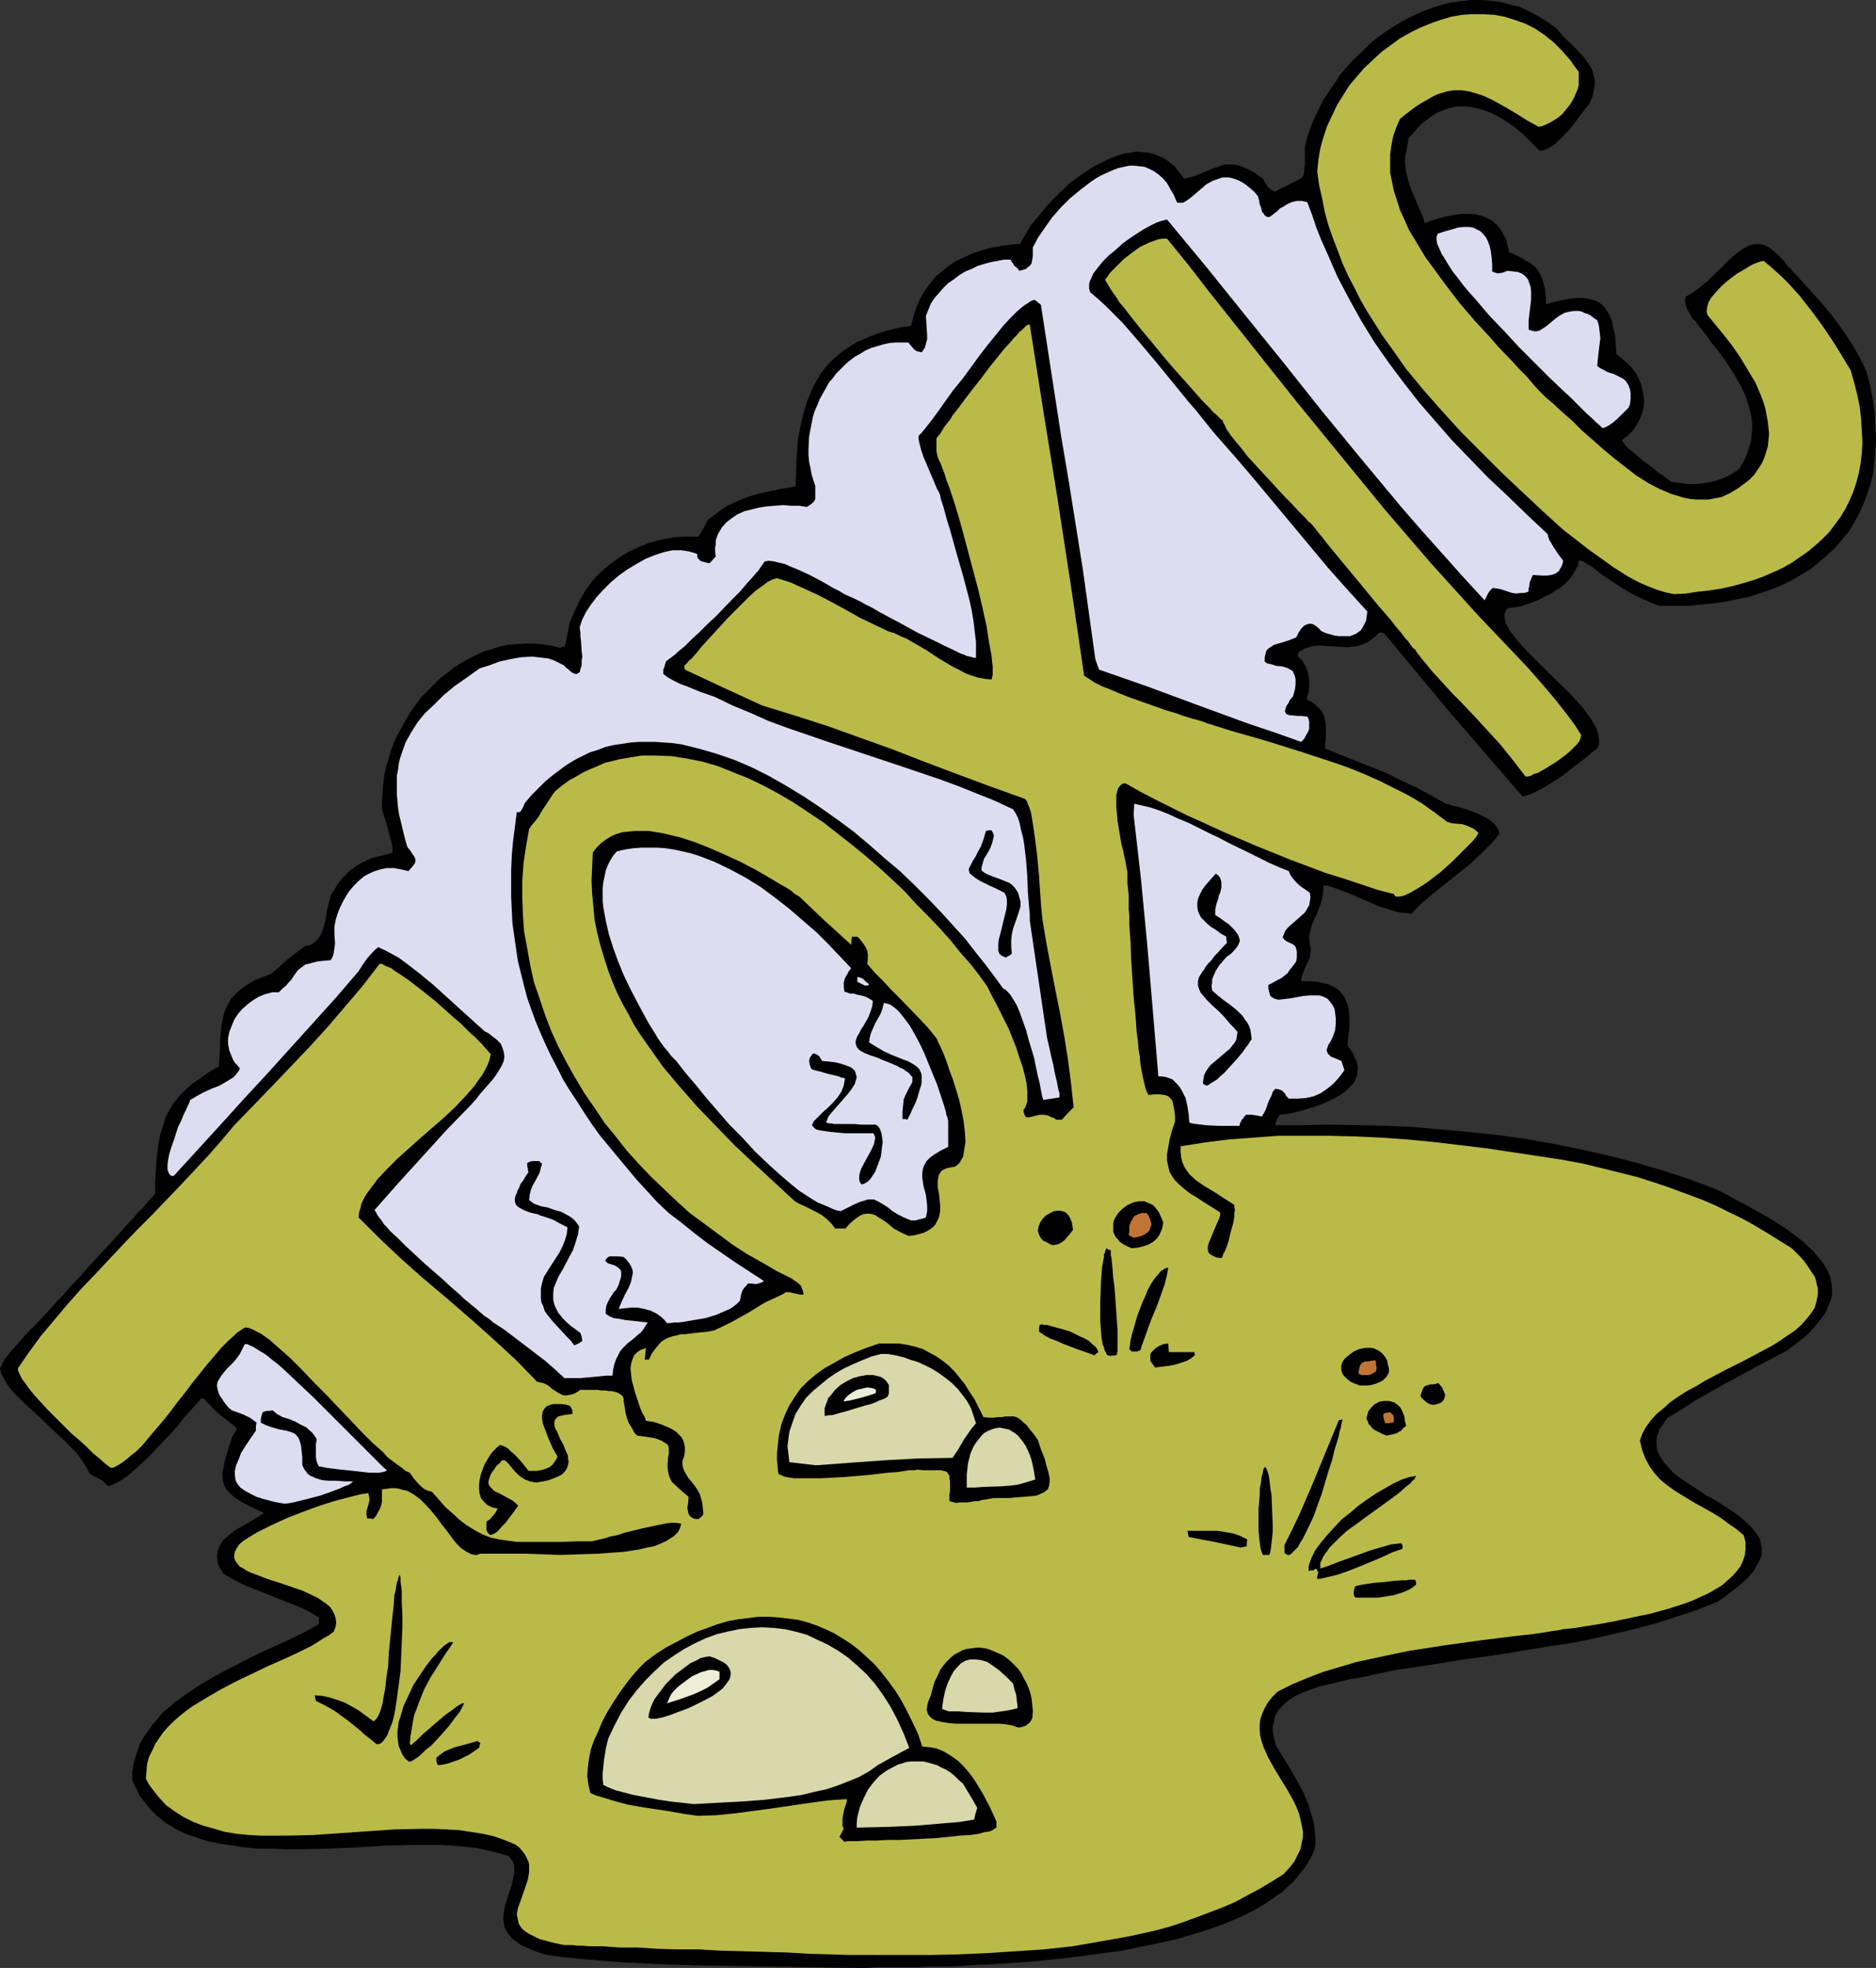
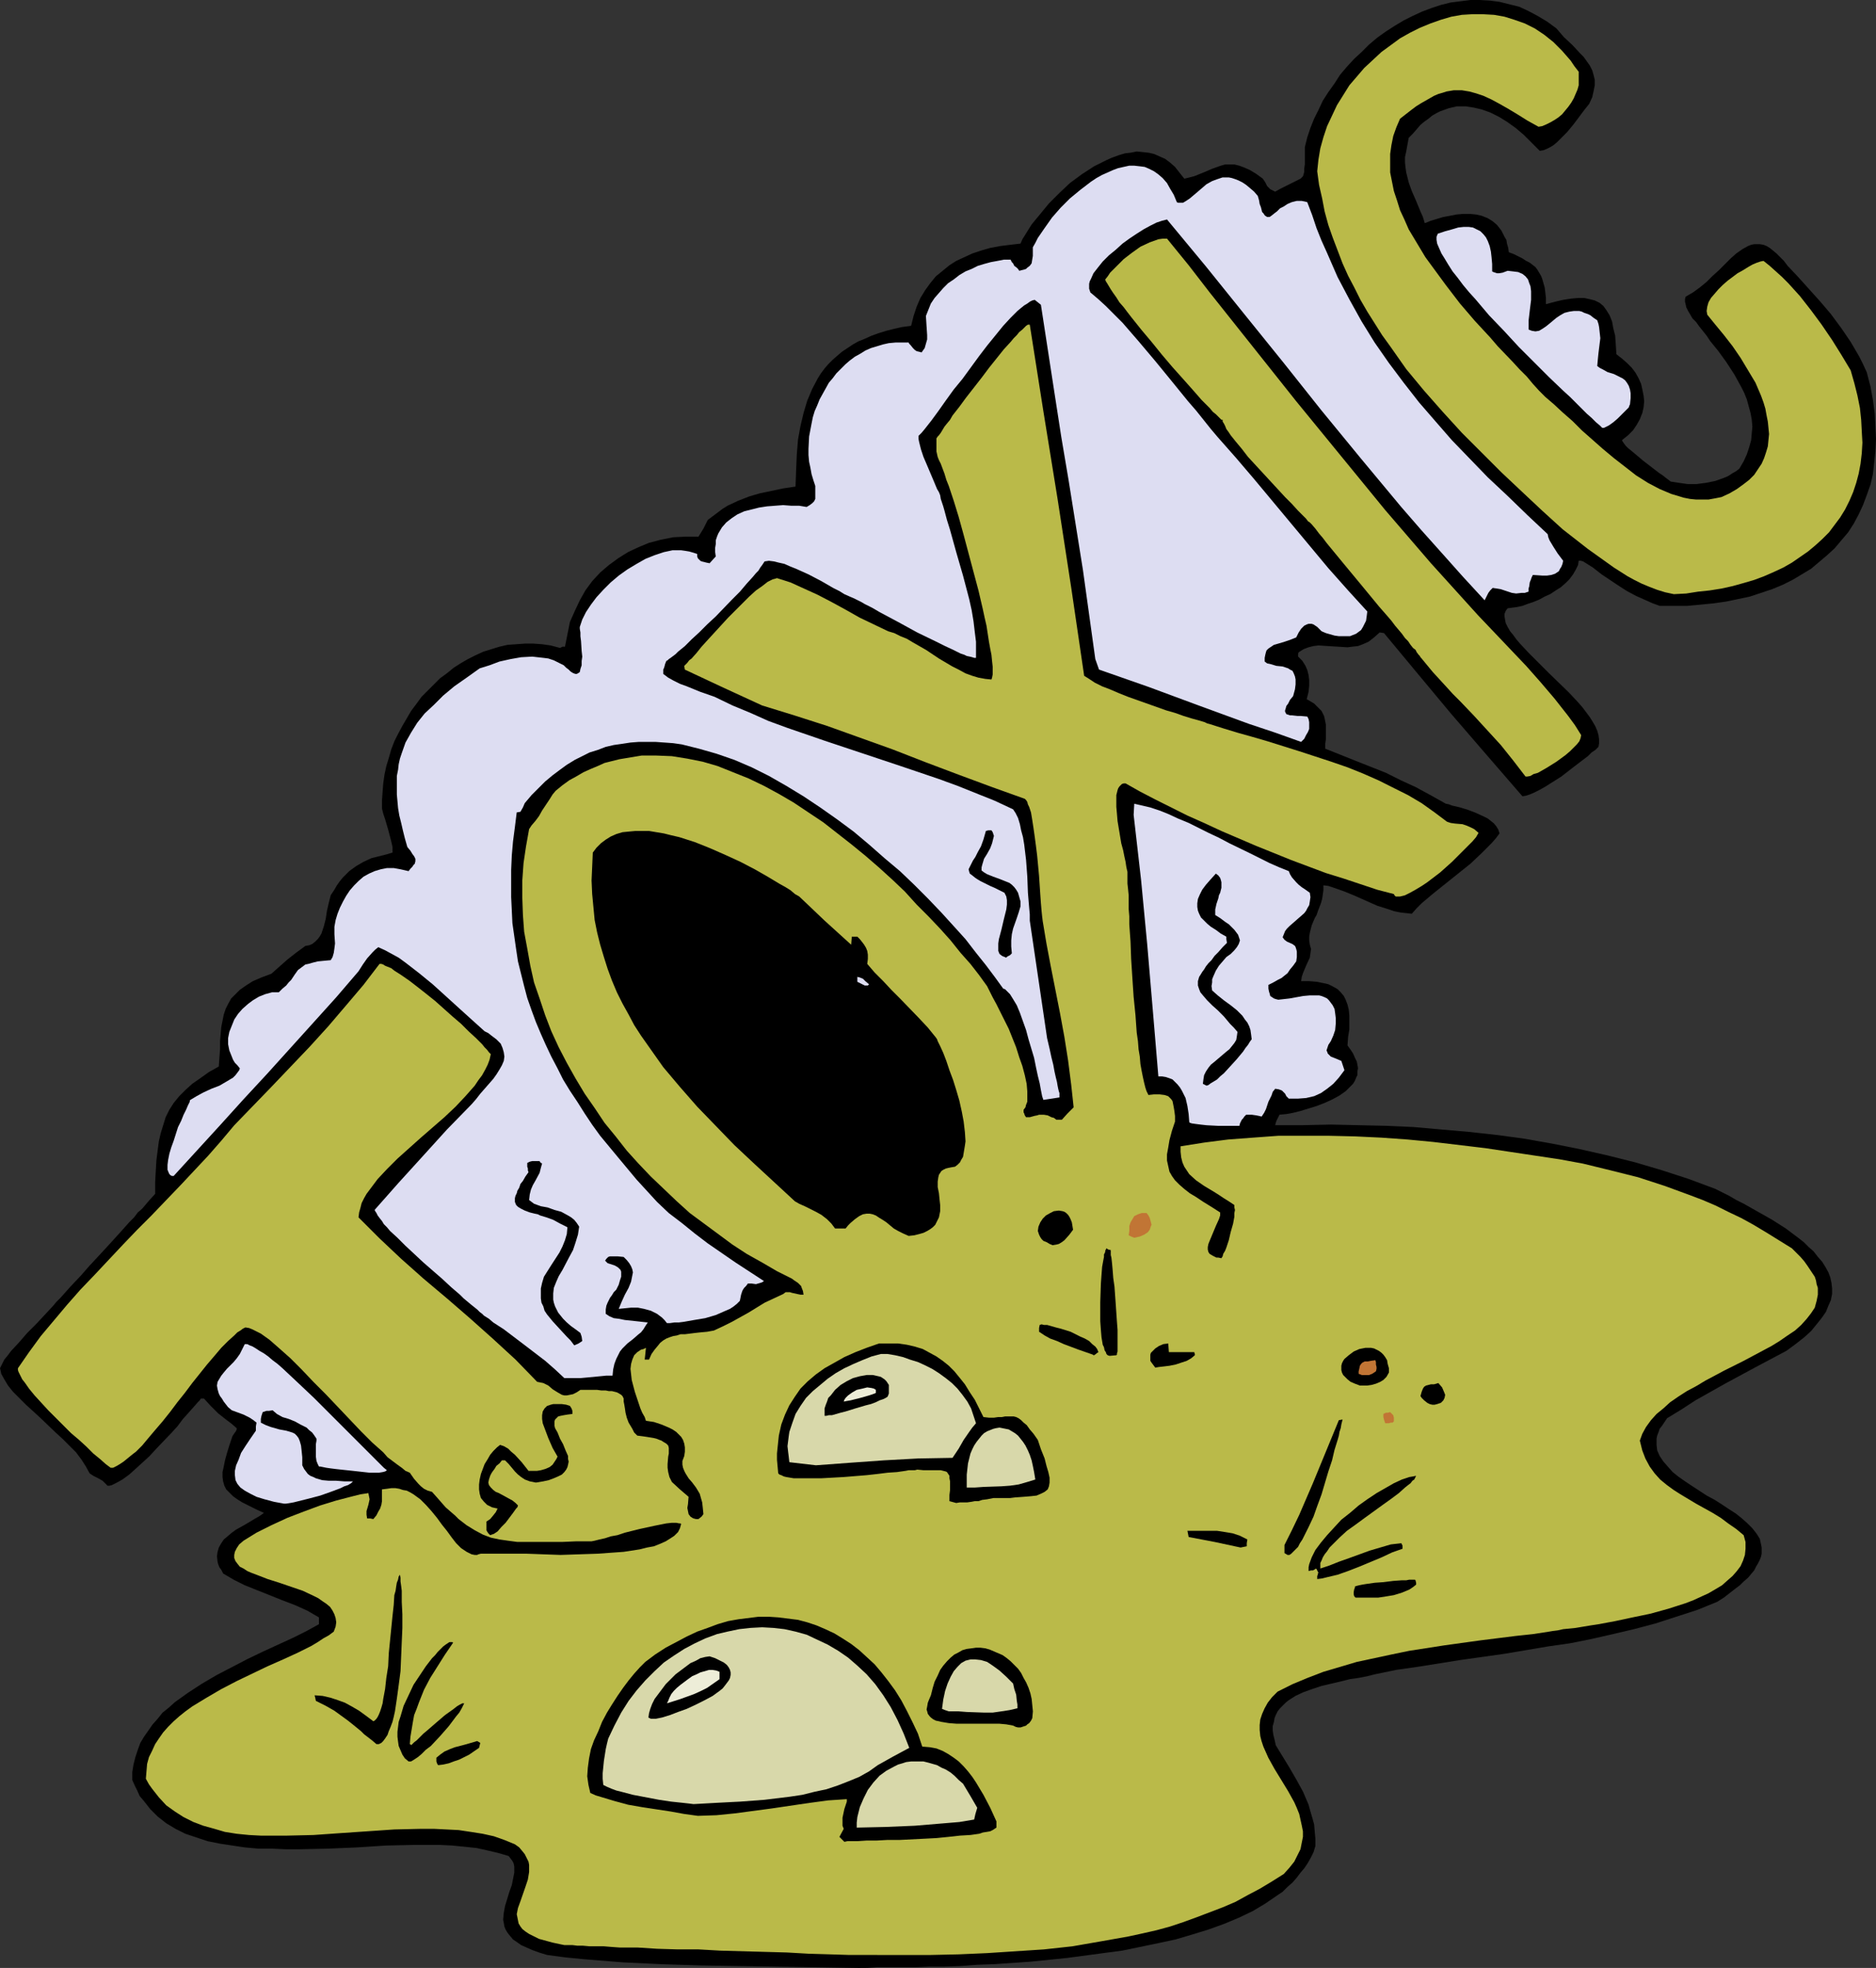
<svg xmlns="http://www.w3.org/2000/svg" xmlns:ns1="http://sodipodi.sourceforge.net/DTD/sodipodi-0.dtd" xmlns:ns2="http://www.inkscape.org/namespaces/inkscape" version="1.0" width="129.766mm" height="136.095mm" id="svg48" ns1:docname="Toxic.wmf">
  <rect width="100%" height="100%" fill="#333333" stroke="none" />
  <ns1:namedview id="namedview48" pagecolor="#ffffff" bordercolor="#000000" borderopacity="0.25" ns2:showpageshadow="2" ns2:pageopacity="0.0" ns2:pagecheckerboard="0" ns2:deskcolor="#d1d1d1" ns2:document-units="mm" />
  <defs id="defs1">
    <pattern id="WMFhbasepattern" patternUnits="userSpaceOnUse" width="6" height="6" x="0" y="0" />
  </defs>
  <path style="fill:#000000;fill-opacity:1;fill-rule:evenodd;stroke:none" d="m 224.462,514.373 -10.181,-0.162 -10.181,-0.162 -10.342,-0.162 -10.342,-0.162 -10.342,-0.323 -10.181,-0.485 -10.019,-0.808 -5.01,-0.485 -4.848,-0.646 -2.101,-0.646 -1.778,-0.646 -1.454,-0.646 -1.454,-0.646 -1.131,-0.808 -0.97,-0.646 -0.808,-0.97 -0.646,-0.808 -0.485,-0.808 -0.323,-0.808 -0.162,-0.97 -0.162,-0.808 0.162,-1.778 0.323,-1.778 1.131,-3.717 0.646,-1.778 0.323,-1.616 0.323,-1.616 v -0.808 -0.808 l -0.162,-0.808 -0.323,-0.646 -0.485,-0.646 -0.485,-0.646 -2.747,-0.808 -2.747,-0.646 -2.909,-0.646 -3.07,-0.323 -3.232,-0.323 -3.232,-0.162 h -3.394 -3.717 l -7.11,0.162 -7.434,0.485 -7.595,0.323 -7.434,0.162 h -3.717 l -3.555,-0.162 h -3.555 l -3.555,-0.323 -3.232,-0.485 -3.232,-0.485 -3.232,-0.646 -2.909,-0.97 -2.909,-0.97 -2.586,-1.293 -2.424,-1.454 -2.262,-1.778 -1.939,-1.939 -1.778,-2.262 -0.97,-1.131 -0.646,-1.454 -0.646,-1.293 -0.646,-1.454 v -2.101 l 0.323,-1.939 0.485,-1.939 0.646,-1.939 0.646,-1.778 0.97,-1.616 1.131,-1.616 1.131,-1.616 1.293,-1.454 1.293,-1.616 1.616,-1.293 1.616,-1.454 3.394,-2.424 3.717,-2.424 3.878,-2.262 4.04,-2.101 4.04,-2.101 4.04,-1.939 3.878,-1.778 3.878,-1.778 3.555,-1.778 3.232,-1.778 v -1.778 l -3.07,-1.778 -3.232,-1.454 -3.394,-1.293 -6.464,-2.586 -3.232,-1.293 -2.909,-1.454 -2.747,-1.616 -0.485,-0.97 -0.485,-0.646 -0.323,-0.808 -0.162,-0.646 -0.162,-1.454 0.162,-1.131 0.323,-1.131 0.646,-1.131 0.646,-0.97 0.97,-0.808 1.131,-0.97 1.131,-0.808 2.586,-1.454 2.424,-1.454 1.131,-0.646 1.131,-0.808 -2.101,-0.97 -1.939,-0.97 -1.616,-0.808 -1.293,-0.808 -1.131,-0.808 -0.97,-0.97 -0.808,-0.808 -0.485,-0.97 -0.323,-1.131 -0.162,-1.131 v -1.293 l 0.323,-1.454 0.323,-1.616 0.485,-1.778 0.646,-2.101 0.808,-2.424 0.323,-0.485 0.323,-0.485 0.162,-0.162 0.162,-0.323 0.162,-0.323 v -0.323 l -1.293,-1.131 -1.293,-0.97 -2.262,-1.778 -1.939,-1.939 -1.778,-1.939 h -0.808 l -0.323,0.485 -0.485,0.485 -1.131,1.293 -1.293,1.454 -1.454,1.616 -1.454,1.939 -1.778,1.939 -3.717,3.878 -1.778,1.939 -1.939,1.778 -1.778,1.616 -1.616,1.454 -1.778,1.293 -1.454,0.808 -0.646,0.323 -0.646,0.323 -0.646,0.162 h -0.485 l -0.646,-0.646 -0.646,-0.646 -1.131,-0.646 -1.293,-0.646 -0.97,-0.646 -0.97,-1.778 -1.131,-1.778 -1.454,-1.939 -1.778,-1.778 -1.778,-1.778 -1.939,-1.778 -3.878,-3.717 -1.939,-1.778 -1.778,-1.616 -1.778,-1.778 -1.616,-1.616 -1.293,-1.616 -0.97,-1.616 -0.808,-1.454 -0.162,-0.808 L 0,357.621 l 0.485,-0.97 0.646,-1.293 0.808,-0.97 0.97,-1.293 2.101,-2.262 2.101,-2.424 2.424,-2.424 2.262,-2.424 2.101,-2.262 0.808,-0.97 0.97,-0.97 1.454,-1.616 1.293,-1.454 2.747,-2.909 2.262,-2.586 2.262,-2.424 1.939,-2.101 1.778,-1.939 1.616,-1.778 1.454,-1.616 1.293,-1.454 1.293,-1.293 0.97,-1.293 1.131,-0.97 1.778,-2.101 1.616,-1.778 v -3.07 l 0.162,-2.909 0.162,-2.747 0.323,-2.586 0.323,-2.424 0.485,-2.101 0.646,-2.101 0.646,-2.101 0.97,-1.939 1.131,-1.778 1.454,-1.778 1.616,-1.616 1.778,-1.616 2.101,-1.454 2.262,-1.616 2.586,-1.454 0.162,-2.424 0.162,-2.101 v -2.101 l 0.162,-1.939 0.162,-1.778 0.323,-1.616 0.323,-1.616 0.485,-1.454 0.646,-1.293 0.808,-1.454 1.131,-1.131 1.131,-1.131 1.616,-1.131 1.778,-1.131 2.262,-0.97 2.586,-0.97 4.202,-3.717 2.262,-1.778 2.424,-1.778 0.97,-0.162 0.808,-0.323 0.808,-0.646 0.646,-0.646 0.485,-0.646 0.485,-0.808 0.646,-1.939 0.485,-1.939 0.323,-2.101 0.485,-2.101 0.485,-1.939 0.97,-1.454 0.646,-1.131 0.808,-1.131 0.808,-0.97 0.808,-0.808 0.808,-0.808 1.778,-1.293 1.939,-1.131 2.101,-0.97 1.293,-0.323 1.293,-0.323 1.293,-0.323 1.616,-0.485 v -1.454 l -0.323,-1.454 -0.808,-3.07 -0.808,-2.747 -0.485,-1.454 -0.323,-1.293 v -2.262 l 0.162,-2.262 0.162,-2.101 0.323,-2.262 0.485,-2.262 0.646,-2.101 0.646,-2.262 0.808,-2.101 0.97,-1.939 1.131,-2.101 1.131,-1.939 1.131,-1.939 1.454,-1.939 1.293,-1.778 1.616,-1.616 1.616,-1.616 1.616,-1.616 1.778,-1.293 1.778,-1.454 1.778,-1.131 1.939,-1.131 1.939,-0.97 2.101,-0.97 2.101,-0.646 2.101,-0.646 2.101,-0.485 2.262,-0.162 2.262,-0.162 h 2.262 l 2.262,0.162 2.262,0.323 2.424,0.646 0.646,-0.323 h 0.646 l 0.646,-3.232 0.646,-3.232 1.293,-2.909 1.293,-2.747 1.454,-2.586 1.778,-2.424 2.101,-2.262 2.262,-1.939 2.424,-1.778 2.586,-1.616 2.747,-1.293 2.747,-1.131 3.07,-0.808 3.232,-0.646 3.232,-0.162 h 3.394 l 1.293,-2.101 1.131,-2.262 1.293,-0.97 1.293,-0.97 1.293,-0.97 1.293,-0.808 2.747,-1.293 2.909,-1.131 2.747,-0.808 3.07,-0.646 3.07,-0.646 3.232,-0.485 0.162,-4.363 0.162,-3.878 0.323,-4.04 0.646,-3.555 0.808,-3.394 0.97,-3.232 1.293,-3.07 1.454,-2.747 0.808,-1.293 0.97,-1.293 0.97,-1.131 1.131,-1.131 1.293,-1.131 1.131,-0.97 1.454,-0.97 1.454,-0.97 1.454,-0.808 1.616,-0.646 1.778,-0.808 1.778,-0.646 2.101,-0.646 1.939,-0.485 2.101,-0.485 2.424,-0.323 0.646,-2.586 0.808,-2.424 0.97,-2.262 1.293,-2.101 1.293,-1.778 1.454,-1.778 1.778,-1.454 1.778,-1.454 1.778,-1.131 2.101,-0.97 2.101,-0.97 2.424,-0.808 2.262,-0.646 2.586,-0.485 2.586,-0.323 2.747,-0.323 0.485,-1.131 0.808,-1.293 0.808,-1.293 0.808,-1.293 2.262,-2.747 2.262,-2.747 2.747,-2.747 2.747,-2.586 3.07,-2.262 3.232,-2.101 1.616,-0.808 1.616,-0.808 1.454,-0.646 1.778,-0.646 1.616,-0.485 1.454,-0.162 1.616,-0.323 1.616,0.162 1.454,0.162 1.454,0.323 1.454,0.646 1.454,0.646 1.293,0.97 1.293,1.131 1.131,1.454 1.293,1.616 1.293,-0.323 1.293,-0.323 2.424,-0.97 2.262,-0.97 2.262,-0.808 1.131,-0.323 h 1.131 1.293 l 1.293,0.323 1.293,0.485 1.454,0.646 1.616,0.97 1.778,1.293 0.646,0.97 0.485,0.97 0.323,0.323 0.485,0.485 0.646,0.323 0.646,0.323 1.454,-0.808 1.293,-0.646 0.97,-0.485 0.97,-0.485 0.646,-0.323 0.646,-0.323 0.646,-0.323 0.323,-0.323 0.323,-0.323 0.162,-0.485 0.162,-0.646 v -0.808 l 0.162,-1.131 v -4.525 l 0.646,-2.586 0.808,-2.424 0.97,-2.424 1.131,-2.262 1.131,-2.424 1.454,-2.262 1.616,-2.262 1.454,-2.262 1.778,-2.101 1.939,-2.101 1.939,-1.778 1.939,-1.939 2.101,-1.778 2.262,-1.616 2.262,-1.454 2.424,-1.454 2.262,-1.131 2.424,-1.131 2.586,-0.97 2.424,-0.808 2.586,-0.646 2.586,-0.323 L 384.446,0 h 2.424 l 2.747,0.162 2.424,0.323 2.586,0.646 2.586,0.646 2.424,1.131 2.424,1.293 2.424,1.454 2.424,1.778 1.939,2.262 2.262,2.101 1.939,2.101 0.97,0.97 0.808,1.131 0.808,1.131 0.646,1.293 0.323,1.131 0.323,1.293 v 1.454 l -0.323,1.616 -0.323,1.454 -0.808,1.778 -0.646,0.808 -0.646,0.808 -1.454,1.939 -1.454,1.939 -1.616,1.939 -1.778,1.778 -0.808,0.808 -0.97,0.808 -0.808,0.485 -0.97,0.485 -0.808,0.323 -0.97,0.162 -2.101,-2.101 -2.101,-2.101 -2.101,-1.778 -2.262,-1.616 -2.101,-1.293 -2.262,-1.131 -2.262,-0.808 -2.101,-0.485 -2.101,-0.323 h -2.262 l -2.101,0.485 -2.262,0.808 -0.97,0.485 -1.131,0.646 -0.97,0.808 -1.131,0.808 -0.97,0.808 -0.97,1.131 -0.97,1.131 -1.131,1.131 -0.323,1.778 -0.323,1.778 -0.323,1.454 v 1.454 l 0.162,1.454 0.162,1.131 0.646,2.586 0.808,2.262 1.131,2.586 1.131,2.747 0.646,1.454 0.485,1.616 1.616,-0.646 1.616,-0.485 1.616,-0.485 1.778,-0.323 1.616,-0.323 1.778,-0.162 h 1.778 l 1.616,0.162 1.454,0.323 1.616,0.646 1.293,0.808 1.131,0.97 1.131,1.454 0.808,1.616 0.485,0.808 0.162,0.97 0.323,1.131 0.162,1.131 1.293,0.485 1.293,0.646 0.97,0.485 0.97,0.646 0.97,0.485 1.454,1.131 0.485,0.646 0.485,0.808 0.485,0.808 0.323,0.808 0.323,1.131 0.323,1.131 0.162,1.293 0.162,1.454 v 1.616 l 2.424,-0.646 2.101,-0.485 2.101,-0.323 1.778,-0.162 h 1.616 l 1.454,0.323 1.293,0.323 1.293,0.646 0.97,0.808 0.808,1.131 0.808,1.293 0.646,1.616 0.323,1.778 0.485,1.939 0.162,2.262 0.162,2.586 1.454,1.131 1.293,1.131 1.293,1.293 0.97,1.293 0.808,1.454 0.646,1.454 0.323,1.454 0.323,1.616 0.162,1.454 -0.162,1.616 -0.323,1.454 -0.646,1.616 -0.808,1.454 -0.97,1.454 -1.293,1.293 -1.616,1.293 0.162,0.323 0.323,0.485 0.485,0.646 0.646,0.646 0.808,0.646 0.97,0.808 2.101,1.778 2.101,1.616 2.101,1.616 0.97,0.646 0.808,0.646 0.646,0.485 0.646,0.485 2.101,0.323 2.262,0.323 h 2.424 l 2.424,-0.323 2.424,-0.485 2.262,-0.808 1.131,-0.485 0.97,-0.646 1.131,-0.646 0.808,-0.646 1.131,-1.939 0.808,-1.778 0.646,-1.939 0.485,-1.778 0.162,-1.778 0.162,-1.778 -0.162,-1.778 -0.323,-1.778 -0.485,-1.778 -0.485,-1.778 -0.646,-1.616 -0.808,-1.616 -1.778,-3.232 -2.101,-3.232 -2.101,-2.909 -2.101,-2.586 -0.97,-1.454 -1.939,-2.424 -0.808,-1.131 -0.97,-0.97 -0.646,-1.131 -0.485,-0.808 -0.485,-0.97 -0.162,-0.808 -0.162,-0.646 v -0.646 l 0.162,-0.646 1.939,-1.131 1.778,-1.293 1.778,-1.454 1.616,-1.616 1.616,-1.454 1.616,-1.616 1.454,-1.454 1.454,-1.293 1.616,-1.131 1.454,-0.808 0.808,-0.323 0.808,-0.162 h 0.808 0.646 l 0.97,0.162 0.808,0.323 0.808,0.485 0.808,0.646 0.97,0.808 0.97,0.97 0.97,0.97 0.97,1.293 2.747,2.909 2.909,3.232 2.909,3.232 2.747,3.232 2.747,3.717 2.424,3.555 2.262,3.878 0.97,1.939 0.97,2.101 0.97,3.717 0.646,3.555 0.485,3.555 0.162,3.394 0.162,3.232 -0.162,3.232 -0.323,3.07 -0.323,2.909 -0.646,2.747 -0.97,2.747 -0.97,2.586 -1.131,2.424 -1.293,2.424 -1.454,2.262 -1.778,2.101 -1.778,2.101 -1.939,1.778 -2.101,1.778 -2.101,1.778 -2.424,1.454 -2.424,1.454 -2.586,1.293 -2.747,1.131 -2.909,0.97 -2.909,0.97 -3.07,0.646 -3.07,0.646 -3.394,0.485 -3.394,0.323 -3.394,0.323 h -3.555 -3.717 l -1.778,-0.646 -1.454,-0.646 -2.909,-1.293 -2.424,-1.293 -2.262,-1.454 -4.363,-2.909 -2.262,-1.778 -2.586,-1.616 -0.646,-0.162 h -0.485 l -0.162,1.131 -0.646,1.293 -0.646,1.131 -0.97,1.293 -0.97,0.97 -1.293,1.131 -1.293,0.808 -1.454,0.97 -1.454,0.646 -1.454,0.808 -1.616,0.646 -1.454,0.485 -1.293,0.485 -1.454,0.323 -1.293,0.162 -1.131,0.162 -0.485,0.646 -0.323,0.808 v 0.646 l 0.162,0.97 0.162,0.808 0.485,0.97 0.646,1.131 0.808,0.97 0.808,1.131 0.97,1.131 2.262,2.424 2.586,2.586 2.586,2.586 5.333,5.171 2.424,2.586 1.131,1.293 0.97,1.293 0.97,1.293 0.808,1.293 0.646,1.131 0.485,1.131 0.323,1.131 0.162,1.131 v 0.97 l -0.162,0.97 -0.808,0.808 -0.97,0.646 -0.97,0.97 -1.293,0.97 -2.747,2.101 -2.909,2.262 -3.07,1.939 -1.293,0.808 -1.454,0.808 -1.293,0.646 -1.131,0.485 -0.97,0.323 -0.97,0.162 -9.373,-10.827 -9.211,-10.666 -8.888,-10.666 -8.726,-10.504 -1.131,-0.162 -1.454,1.293 -1.454,1.131 -1.454,0.646 -1.293,0.485 -1.454,0.162 -1.293,0.162 -2.586,-0.162 -2.586,-0.162 -2.424,-0.162 -1.293,0.162 -1.293,0.323 -1.293,0.485 -1.293,0.808 -0.162,0.485 v 0.646 l 1.131,1.131 0.808,1.293 0.485,1.131 0.323,1.293 0.162,1.293 v 1.454 l -0.162,1.616 -0.485,1.939 1.131,0.646 0.808,0.485 0.646,0.646 0.646,0.646 0.646,0.646 0.323,0.646 0.323,0.646 0.162,0.646 0.323,1.616 v 1.778 0.97 1.131 l -0.162,1.131 v 1.293 l 4.04,1.616 4.04,1.616 7.757,3.07 3.878,1.939 3.878,1.778 3.878,2.101 4.04,2.262 0.808,0.162 0.808,0.323 2.101,0.485 2.101,0.646 2.101,0.808 2.101,0.97 0.97,0.485 0.808,0.646 0.808,0.646 0.646,0.808 0.485,0.808 0.323,0.97 -0.97,1.293 -1.131,1.293 -1.293,1.293 -1.293,1.293 -2.909,2.747 -3.232,2.586 -3.232,2.586 -3.232,2.586 -3.07,2.586 -1.293,1.293 -1.293,1.454 -1.454,-0.162 -1.454,-0.162 -1.616,-0.323 -1.454,-0.485 -3.07,-0.97 -2.909,-1.293 -2.909,-1.293 -2.747,-1.131 -2.747,-0.97 -1.454,-0.485 -1.293,-0.162 v 1.293 l -0.162,1.131 -0.162,1.131 -0.323,1.131 -0.808,2.101 -0.323,0.97 -0.485,0.808 -0.808,1.939 -0.485,1.939 -0.162,0.97 v 0.97 l 0.162,1.131 0.323,1.131 -0.162,1.131 -0.162,1.131 -0.97,2.101 -0.808,1.939 -0.323,0.97 -0.162,1.131 h 2.101 l 1.939,0.162 1.616,0.323 1.454,0.323 1.293,0.646 1.131,0.646 0.808,0.808 0.808,0.97 0.485,0.97 0.485,1.293 0.323,1.293 0.162,1.616 v 1.616 1.939 l -0.323,1.939 -0.162,2.262 0.808,1.131 0.646,0.97 0.485,1.131 0.485,0.97 0.162,0.808 0.162,0.97 -0.162,0.808 v 0.97 l -0.323,0.646 -0.323,0.808 -0.485,0.808 -0.646,0.646 -1.293,1.293 -1.616,1.131 -1.778,0.97 -2.101,0.97 -2.101,0.808 -2.101,0.646 -2.101,0.646 -1.939,0.485 -1.778,0.323 -1.778,0.162 -0.323,0.646 -0.162,0.323 -0.323,0.646 -0.162,0.485 -0.162,0.646 h 7.272 l 7.272,-0.162 7.11,0.162 7.272,0.162 7.272,0.323 7.272,0.646 7.434,0.646 7.272,0.808 7.11,0.97 7.272,1.293 7.272,1.454 7.11,1.616 7.11,1.778 7.11,2.101 6.949,2.262 6.949,2.586 3.555,1.778 1.939,1.131 1.939,0.97 3.717,2.101 3.717,2.101 3.555,2.262 3.232,2.424 1.454,1.131 1.293,1.293 1.293,1.131 1.131,1.454 1.131,1.293 0.808,1.293 0.808,1.454 0.485,1.293 0.323,1.454 0.162,1.454 v 1.454 l -0.323,1.616 -0.646,1.454 -0.646,1.616 -1.131,1.616 -1.293,1.616 -1.454,1.778 -1.778,1.616 -2.262,1.778 -2.424,1.778 -7.918,4.202 -8.08,4.363 -7.757,4.363 -3.717,2.424 -3.717,2.262 -0.646,0.97 -0.646,0.97 -0.646,0.808 -0.323,0.97 -0.323,0.808 -0.162,0.808 v 0.808 0.808 l 0.162,1.454 0.646,1.454 0.97,1.454 1.131,1.293 1.293,1.454 1.616,1.293 1.616,1.131 1.939,1.293 3.717,2.424 2.101,1.131 1.778,1.131 1.939,1.293 1.778,1.131 1.616,1.293 1.454,1.293 1.293,1.293 1.131,1.454 0.808,1.293 0.323,1.454 0.162,0.808 v 0.808 0.808 l -0.162,0.808 -0.323,0.808 -0.485,0.97 -0.485,0.808 -0.485,0.97 -0.808,0.97 -0.808,0.97 -1.131,0.97 -0.97,0.97 -1.293,0.97 -1.454,1.131 -1.454,1.131 -1.778,1.131 -5.171,2.101 -5.494,1.778 -5.494,1.778 -5.494,1.454 -5.494,1.293 -5.656,1.293 -5.656,1.131 -5.656,0.808 -11.474,1.939 -11.474,1.616 -11.15,1.778 -5.656,0.808 -5.494,1.131 -1.939,0.485 -2.424,0.485 -1.131,0.162 -1.131,0.162 -2.586,0.646 -4.848,1.131 -2.424,0.808 -2.262,0.808 -2.101,0.97 -1.778,1.131 -0.808,0.646 -0.808,0.808 -0.646,0.646 -0.646,0.808 -0.485,0.97 -0.323,0.808 -0.162,0.97 -0.323,1.131 v 1.131 l 0.162,1.131 0.323,1.293 0.323,1.454 1.778,2.909 1.778,2.909 1.778,3.07 1.778,3.232 1.454,3.394 0.485,1.778 0.485,1.616 0.485,1.778 0.162,1.939 0.162,1.778 v 1.939 l -0.485,1.616 -0.646,1.293 -0.808,1.454 -0.97,1.454 -0.97,1.131 -0.97,1.293 -1.131,1.293 -1.293,1.131 -1.293,1.293 -1.454,0.97 -3.07,2.101 -3.232,1.939 -3.717,1.778 -3.878,1.616 -4.04,1.454 -4.202,1.293 -4.363,1.293 -4.525,0.97 -4.686,0.97 -4.686,0.97 -4.848,0.646 -9.696,1.293 -9.534,0.97 -4.686,0.323 -4.686,0.323 -4.525,0.162 -4.202,0.323 -4.363,0.162 h -3.878 l -3.878,0.162 h -3.555 -3.232 -3.07 l -2.586,0.162 z" id="path1" />
  <path style="fill:#baba49;fill-opacity:1;fill-rule:evenodd;stroke:none" d="m 222.038,510.979 -5.171,-0.162 -5.494,-0.162 -5.656,-0.323 -5.818,-0.162 -11.635,-0.323 -5.656,-0.323 h -5.494 l -5.333,-0.162 -5.01,-0.323 h -2.424 -2.262 l -2.262,-0.162 -1.939,-0.162 h -1.939 -1.778 l -1.778,-0.162 h -1.454 l -1.293,-0.162 h -1.131 -0.97 l -0.808,-0.162 -2.262,-0.485 -1.778,-0.485 -1.778,-0.485 -1.293,-0.646 -1.293,-0.646 -0.97,-0.646 -0.808,-0.646 -0.485,-0.646 -0.485,-0.808 -0.162,-0.808 -0.162,-0.808 -0.162,-0.808 0.323,-1.616 0.646,-1.778 1.293,-3.717 0.646,-1.939 0.323,-1.939 v -0.97 -0.97 l -0.162,-0.808 -0.485,-0.97 -0.485,-0.97 -0.646,-0.808 -0.808,-0.97 -1.131,-0.808 -2.747,-1.131 -2.747,-0.97 -2.909,-0.646 -3.07,-0.485 -3.232,-0.485 -3.232,-0.162 -3.232,-0.162 h -3.394 l -6.949,0.162 -7.11,0.485 -7.11,0.485 -6.949,0.485 -6.949,0.162 h -3.394 -3.394 l -3.07,-0.162 -3.232,-0.323 -3.07,-0.485 -2.747,-0.808 -2.909,-0.808 -2.586,-0.97 -2.586,-1.293 -2.262,-1.454 -2.262,-1.616 -1.939,-2.101 -1.778,-2.262 -0.808,-1.131 -0.808,-1.454 0.162,-1.939 0.162,-1.939 0.485,-1.778 0.808,-1.616 0.808,-1.778 0.97,-1.454 1.131,-1.616 1.293,-1.454 1.454,-1.454 1.454,-1.293 1.616,-1.293 1.778,-1.293 3.717,-2.262 3.878,-2.262 4.04,-2.101 4.04,-1.939 4.04,-1.939 4.04,-1.778 3.878,-1.778 3.555,-1.778 1.616,-0.97 1.454,-0.97 1.454,-0.808 1.293,-0.97 0.485,-1.293 0.162,-1.131 -0.162,-1.131 -0.323,-0.97 -0.485,-0.97 -0.646,-0.97 -0.97,-0.808 -0.97,-0.646 -1.131,-0.808 -1.293,-0.646 -2.747,-1.293 -6.141,-2.101 -3.07,-0.97 -2.909,-1.131 -1.293,-0.485 -1.131,-0.485 -0.97,-0.646 -0.97,-0.485 -0.646,-0.808 -0.485,-0.646 -0.323,-0.808 v -0.808 l 0.162,-0.808 0.485,-0.97 0.646,-0.97 1.131,-0.97 3.394,-2.101 3.878,-1.939 4.202,-1.939 4.202,-1.616 4.363,-1.616 4.202,-1.293 4.363,-1.131 1.939,-0.485 2.101,-0.323 0.162,0.808 0.162,0.808 -0.323,1.454 -0.485,1.616 v 0.97 l 0.162,0.97 h 0.808 l 0.808,0.162 0.808,-0.97 0.485,-0.97 0.485,-0.808 0.323,-0.97 0.162,-0.97 v -0.97 -2.101 l 1.293,-0.162 1.131,-0.162 h 1.131 l 0.97,0.162 0.97,0.323 0.97,0.162 0.97,0.485 0.808,0.485 1.778,1.293 1.454,1.454 1.454,1.616 1.454,1.778 1.293,1.778 1.293,1.616 1.293,1.778 1.131,1.454 1.293,1.293 1.454,0.97 0.646,0.323 0.646,0.323 0.808,0.162 h 0.646 l 0.323,-0.162 0.646,-0.162 h 0.808 0.97 4.363 1.778 1.939 2.101 l 4.363,0.162 4.525,0.162 4.848,-0.162 4.848,-0.162 4.525,-0.323 2.262,-0.162 2.101,-0.323 2.101,-0.323 1.939,-0.485 1.778,-0.323 1.616,-0.646 1.454,-0.646 1.293,-0.808 0.97,-0.646 0.97,-0.97 0.485,-0.97 0.323,-1.131 -0.162,-0.162 h -0.323 l -0.808,-0.162 h -1.131 l -1.454,0.162 -1.616,0.323 -1.616,0.323 -3.717,0.808 -3.878,0.97 -1.939,0.646 -1.778,0.323 -1.454,0.485 -1.454,0.323 -0.646,0.162 -0.646,0.162 -0.808,0.162 h -4.04 l -3.717,0.162 h -3.232 -5.818 -2.586 l -2.424,-0.323 -2.262,-0.323 -2.262,-0.485 -2.101,-0.808 -2.101,-1.131 -2.101,-1.293 -2.101,-1.616 -0.97,-0.97 -1.131,-0.97 -1.293,-1.131 -1.131,-1.293 -1.131,-1.293 -1.293,-1.454 -1.131,-0.323 -0.97,-0.485 -0.808,-0.646 -0.646,-0.646 -1.131,-1.293 -1.131,-1.616 -1.131,-0.485 -0.97,-0.808 -1.131,-0.808 -1.293,-0.97 -1.293,-0.97 -1.131,-1.293 -1.454,-1.293 -1.454,-1.293 -2.909,-2.909 -3.07,-3.232 -6.141,-6.464 -3.232,-3.232 -3.07,-3.232 -2.909,-2.909 -1.454,-1.293 -1.454,-1.293 -1.293,-1.131 -1.293,-1.131 -1.131,-0.808 -1.131,-0.808 -1.293,-0.646 -0.97,-0.485 -0.808,-0.323 -0.97,-0.162 -0.646,0.323 -0.646,0.485 -0.808,0.485 -0.808,0.808 -1.616,1.454 -1.778,1.778 -1.778,2.101 -1.939,2.262 -1.939,2.424 -1.939,2.424 -1.939,2.586 -1.939,2.424 -1.939,2.586 -1.939,2.424 -1.939,2.262 -1.778,2.101 -1.616,1.939 -1.616,1.616 -0.646,0.485 -0.808,0.646 -1.778,1.454 -0.97,0.646 -0.808,0.485 -0.97,0.485 h -0.646 l -1.293,-0.97 -1.454,-1.293 -1.778,-1.454 -1.778,-1.778 -1.939,-1.778 -2.101,-1.778 -4.04,-4.04 -1.939,-1.939 -1.778,-1.939 -1.778,-1.939 -1.454,-1.778 -1.131,-1.616 -0.646,-0.808 -0.323,-0.646 -0.323,-0.646 -0.323,-0.646 -0.162,-0.485 v -0.485 l 2.909,-4.202 3.07,-4.202 3.394,-4.04 3.394,-4.04 3.555,-4.04 3.717,-3.878 7.434,-7.918 3.717,-3.878 3.717,-3.717 7.595,-7.918 7.272,-7.757 3.394,-3.878 3.394,-4.04 4.848,-5.01 4.848,-5.01 10.019,-10.504 4.848,-5.333 4.686,-5.494 4.525,-5.333 4.202,-5.494 h 0.485 l 0.485,0.162 0.485,0.323 0.808,0.323 0.808,0.323 0.808,0.646 1.778,1.131 2.101,1.454 2.101,1.616 2.262,1.778 2.424,1.939 4.525,4.04 2.262,1.939 1.939,1.939 1.939,1.778 1.616,1.616 0.646,0.808 0.646,0.646 0.485,0.646 0.485,0.485 -0.323,1.454 -0.485,1.293 -0.646,1.293 -0.808,1.454 -0.97,1.293 -0.97,1.454 -2.424,2.747 -2.586,2.747 -2.909,2.747 -6.141,5.333 -3.07,2.747 -3.07,2.747 -2.747,2.747 -2.424,2.586 -0.97,1.293 -0.97,1.293 -0.97,1.293 -0.646,1.131 -0.646,1.293 -0.323,1.293 -0.323,1.131 -0.162,1.293 2.747,2.747 2.747,2.747 5.656,5.333 5.818,5.171 6.141,5.171 5.979,5.171 5.979,5.333 5.979,5.494 5.656,5.818 0.808,0.162 0.808,0.162 1.293,0.646 1.131,0.97 1.293,0.808 1.131,0.646 0.646,0.162 h 0.646 l 0.808,-0.162 0.808,-0.162 0.97,-0.485 0.97,-0.646 h 3.07 1.293 l 1.131,0.162 h 1.131 l 0.808,0.162 h 0.808 l 0.646,0.162 0.646,0.162 0.323,0.162 0.808,0.485 0.323,0.323 0.323,0.646 v 0.808 l 0.162,0.808 0.162,0.97 0.162,1.131 0.323,1.293 0.485,1.293 0.485,0.808 0.485,0.808 0.485,0.97 0.808,0.808 1.293,0.162 1.131,0.162 0.97,0.162 0.97,0.162 0.646,0.162 0.808,0.323 0.485,0.162 0.485,0.323 0.808,0.485 0.485,0.485 0.162,0.646 v 0.646 0.808 l -0.162,0.808 -0.162,1.939 v 0.97 l 0.162,1.131 0.323,1.293 0.646,1.293 2.101,1.939 2.262,1.939 -0.162,1.939 -0.162,0.97 0.162,0.808 0.162,0.808 0.485,0.646 0.485,0.323 0.323,0.162 0.646,0.162 h 0.646 l 0.808,-0.646 0.485,-0.646 -0.162,-1.616 -0.162,-1.454 -0.323,-1.131 -0.323,-1.131 -0.485,-0.808 -0.485,-0.808 -0.97,-1.293 -0.97,-1.131 -0.808,-1.293 -0.323,-0.646 -0.323,-0.808 -0.162,-0.808 v -0.97 l 0.485,-1.293 0.162,-1.131 v -1.131 l -0.162,-0.97 -0.323,-0.97 -0.485,-0.808 -0.646,-0.646 -0.646,-0.646 -0.97,-0.646 -0.97,-0.485 -1.939,-0.808 -1.939,-0.646 -2.101,-0.323 -0.323,-0.97 -0.646,-1.131 -0.485,-1.131 -0.485,-1.454 -0.97,-2.909 -0.808,-3.07 -0.162,-1.454 -0.162,-1.454 0.162,-1.293 0.323,-1.131 0.485,-1.131 0.808,-0.808 0.97,-0.646 0.646,-0.162 0.646,-0.323 -0.162,1.616 -0.162,1.454 h 1.131 l 0.646,-1.454 0.808,-1.131 0.808,-0.97 0.646,-0.808 0.808,-0.646 0.808,-0.485 0.808,-0.323 0.97,-0.323 0.97,-0.162 0.97,-0.323 h 1.131 l 1.293,-0.162 1.293,-0.162 1.454,-0.162 1.778,-0.162 1.778,-0.323 2.424,-1.131 2.262,-1.131 4.363,-2.424 4.202,-2.586 2.424,-1.131 2.424,-1.131 0.646,-0.485 h 0.485 0.646 l 0.485,0.162 1.454,0.323 0.808,0.162 h 0.808 l -0.162,-0.97 -0.323,-0.808 -0.162,-0.485 -0.485,-0.485 -0.323,-0.323 -0.485,-0.323 -0.485,-0.323 -0.646,-0.485 -3.878,-1.939 -3.878,-2.262 -4.04,-2.262 -3.717,-2.424 -3.717,-2.747 -3.717,-2.747 -3.717,-2.747 -3.394,-3.07 -3.394,-3.232 -3.394,-3.232 -3.232,-3.394 -3.07,-3.394 -2.909,-3.717 -2.909,-3.555 -2.586,-3.878 -2.586,-3.717 -2.424,-4.04 -2.262,-4.04 -2.101,-4.04 -1.939,-4.202 -1.616,-4.202 -1.454,-4.363 -1.454,-4.202 -0.97,-4.363 -0.808,-4.525 -0.808,-4.363 -0.323,-4.363 -0.162,-4.525 v -4.525 l 0.323,-4.525 0.646,-4.363 0.808,-4.525 0.646,-0.97 0.97,-1.131 0.97,-1.293 0.808,-1.454 1.939,-2.909 0.808,-1.293 0.808,-0.97 1.778,-1.454 1.778,-1.293 1.778,-0.97 1.939,-1.131 1.778,-0.808 1.939,-0.808 1.778,-0.808 1.939,-0.485 1.939,-0.485 1.939,-0.323 1.939,-0.323 1.939,-0.323 h 3.878 l 4.04,0.162 4.04,0.646 4.04,0.808 3.878,1.131 4.04,1.616 4.04,1.616 4.04,1.939 3.878,2.101 3.878,2.262 3.878,2.586 3.878,2.586 3.717,2.909 3.717,2.909 3.555,2.909 3.555,3.07 3.555,3.232 3.232,3.07 3.07,3.394 3.07,3.07 3.07,3.232 2.747,3.07 2.586,3.232 2.586,2.909 2.262,2.909 2.101,2.909 0.646,1.293 0.808,1.616 0.97,1.778 0.97,1.939 1.131,2.262 1.131,2.262 1.939,4.848 0.808,2.586 0.808,2.262 0.646,2.424 0.485,2.262 0.162,1.939 v 1.939 0.808 l -0.323,0.808 -0.162,0.646 -0.485,0.646 v 0.646 l 0.162,0.323 0.162,0.485 0.323,0.485 h 0.97 l 1.131,-0.323 0.808,-0.162 0.485,-0.162 h 0.323 0.97 l 0.97,0.162 0.97,0.485 0.646,0.162 0.646,0.485 h 1.454 l 1.454,-1.616 1.616,-1.616 -0.646,-5.979 -0.808,-6.302 -0.97,-6.141 -1.131,-6.141 -2.424,-12.282 -1.131,-5.979 -0.97,-5.818 -0.162,-1.293 -0.162,-1.616 -0.162,-1.939 -0.162,-2.262 -0.162,-2.424 -0.162,-2.424 -0.485,-5.171 -0.323,-2.586 -0.323,-2.424 -0.323,-2.262 -0.323,-2.101 -0.323,-1.939 -0.485,-1.454 -0.323,-0.646 -0.162,-0.646 -0.323,-0.485 -0.323,-0.323 -8.565,-3.07 -8.726,-3.232 -8.565,-3.232 -8.726,-3.394 -8.565,-3.07 -8.565,-3.07 -8.565,-2.747 -8.403,-2.586 -10.181,-4.686 -10.019,-4.686 -0.162,-0.97 0.485,-0.485 0.323,-0.323 0.485,-0.646 0.646,-0.485 1.293,-1.454 1.293,-1.616 1.616,-1.778 1.778,-1.939 3.555,-3.878 3.717,-3.717 1.778,-1.778 1.778,-1.616 1.616,-1.131 1.454,-1.131 0.646,-0.323 0.646,-0.323 0.646,-0.162 0.485,-0.162 3.555,1.131 3.555,1.616 3.555,1.616 3.717,1.939 3.555,1.939 3.717,2.101 3.717,1.778 3.717,1.778 1.616,0.485 1.616,0.808 1.616,0.646 1.616,0.97 3.394,1.939 3.394,2.262 3.555,2.101 1.616,0.808 1.778,0.97 1.778,0.646 1.616,0.485 1.778,0.323 1.616,0.162 0.162,-0.485 0.162,-0.808 v -2.101 l -0.162,-1.454 -0.162,-1.616 -0.323,-1.616 -0.323,-1.778 -0.323,-2.101 -0.323,-2.101 -0.485,-2.101 -0.485,-2.262 -1.131,-4.848 -1.293,-4.848 -1.293,-4.848 -1.293,-4.848 -1.293,-4.686 -0.646,-2.101 -0.646,-2.101 -0.646,-1.939 -0.646,-1.939 -0.646,-1.616 -0.485,-1.616 -0.485,-1.293 -0.485,-1.293 -0.485,-0.97 -0.323,-0.808 -0.323,-1.454 v -1.293 -1.131 -0.97 l 0.323,-0.485 0.323,-0.323 0.485,-0.646 0.485,-0.808 0.485,-0.808 0.646,-0.808 0.808,-0.97 0.646,-1.131 1.778,-2.262 1.778,-2.424 4.04,-5.171 1.939,-2.586 1.939,-2.424 1.939,-2.424 1.778,-1.939 0.808,-0.97 0.808,-0.808 0.646,-0.808 0.808,-0.646 0.485,-0.485 0.485,-0.485 0.485,-0.323 h 0.485 l 3.555,22.624 3.717,22.947 3.555,23.109 3.394,23.109 1.293,0.808 1.454,0.97 1.939,0.97 2.101,0.808 2.262,0.97 2.424,0.97 5.01,1.778 5.01,1.778 2.262,0.646 2.262,0.808 2.101,0.646 1.778,0.485 1.616,0.485 0.646,0.323 0.646,0.162 3.555,1.131 3.717,1.131 4.04,1.131 3.878,1.131 8.242,2.586 8.403,2.747 4.202,1.454 4.04,1.616 4.04,1.778 3.878,1.939 3.878,1.939 3.555,2.101 3.394,2.424 3.232,2.424 0.97,0.323 1.131,0.162 1.939,0.162 0.97,0.323 1.131,0.485 0.97,0.485 1.131,0.97 -0.646,1.131 -0.97,1.131 -1.131,1.131 -1.293,1.293 -1.454,1.454 -1.454,1.454 -3.07,2.747 -3.394,2.586 -1.454,0.97 -1.616,0.97 -1.454,0.808 -1.293,0.646 -1.293,0.323 h -1.131 l -0.162,-0.162 -0.162,-0.162 -0.162,-0.323 -4.363,-1.131 -4.363,-1.454 -4.363,-1.454 -4.686,-1.454 -9.05,-3.394 -9.211,-3.717 -9.05,-3.878 -4.525,-2.101 -4.363,-1.939 -4.202,-2.101 -4.202,-2.101 -4.04,-2.101 -3.717,-2.101 h -0.485 l -0.485,0.162 -0.323,0.323 -0.323,0.323 -0.323,0.485 -0.162,0.485 -0.323,1.293 v 1.454 1.616 l 0.162,1.778 0.162,1.939 0.646,3.878 0.323,1.939 0.485,1.778 0.323,1.616 0.323,1.454 0.162,1.131 0.162,0.808 0.162,0.646 v 0.808 0.97 1.293 l 0.162,1.454 0.162,1.616 v 1.616 1.939 l 0.162,1.939 v 2.101 l 0.323,4.525 0.162,4.525 0.323,5.01 0.323,4.848 0.485,4.848 0.323,4.525 0.323,2.262 0.162,2.101 0.323,1.939 0.162,1.939 0.323,1.778 0.323,1.616 0.323,1.454 0.323,1.293 0.323,0.97 0.485,0.97 1.454,-0.162 h 1.454 l 1.293,0.162 0.485,0.162 0.485,0.162 0.323,0.323 0.485,0.485 0.323,0.485 0.162,0.808 0.162,0.808 0.162,0.97 0.162,1.293 v 1.454 l -0.808,2.424 -0.646,2.424 -0.323,1.939 -0.323,1.778 v 1.616 l 0.323,1.454 0.323,1.454 0.646,1.131 0.808,1.131 1.131,1.131 1.293,1.131 1.454,1.131 1.616,0.97 1.939,1.293 2.101,1.293 2.262,1.454 v 0.808 l -0.323,0.97 -0.808,1.778 -0.808,1.939 -0.808,1.939 -0.323,0.808 -0.162,0.808 v 0.646 l 0.162,0.646 0.323,0.485 0.808,0.485 0.97,0.485 h 0.485 l 0.808,0.162 0.323,-0.485 0.162,-0.646 0.485,-0.808 0.323,-0.808 0.646,-1.939 0.485,-2.101 0.646,-2.262 0.323,-1.778 v -0.97 l 0.162,-0.808 -0.162,-0.646 v -0.646 l -1.454,-0.97 -1.293,-0.808 -1.454,-0.97 -1.293,-0.808 -2.424,-1.454 -2.101,-1.454 -1.778,-1.616 -0.646,-0.97 -0.646,-0.97 -0.485,-1.131 -0.323,-1.293 -0.162,-1.454 v -1.454 l 6.141,-0.97 6.302,-0.808 6.464,-0.485 6.626,-0.485 h 6.787 6.626 l 6.787,0.162 6.787,0.323 6.787,0.485 6.787,0.646 6.787,0.808 6.787,0.808 6.464,0.97 6.464,0.97 6.464,0.97 6.141,1.131 7.272,1.778 7.11,1.778 6.949,2.262 6.626,2.424 3.394,1.293 3.394,1.454 3.232,1.616 3.394,1.616 3.232,1.778 3.232,1.939 3.394,2.101 3.394,2.101 1.131,1.131 1.131,1.131 0.97,1.131 0.808,1.131 0.646,0.97 0.646,0.97 0.646,0.97 0.323,0.97 0.162,0.97 0.323,0.97 v 0.808 0.97 l -0.323,1.616 -0.485,1.778 -0.97,1.454 -1.131,1.454 -1.454,1.616 -1.616,1.454 -1.939,1.293 -2.101,1.454 -2.101,1.293 -2.424,1.293 -4.848,2.586 -5.171,2.586 -4.848,2.586 -2.424,1.454 -2.424,1.293 -2.262,1.454 -2.101,1.454 -1.778,1.616 -1.778,1.454 -1.454,1.616 -1.293,1.778 -0.97,1.778 -0.646,1.778 0.323,1.293 0.323,1.293 0.808,2.101 1.131,2.101 1.293,1.778 1.454,1.616 1.778,1.454 1.778,1.293 1.778,1.131 4.04,2.424 4.363,2.424 2.101,1.293 1.939,1.454 2.101,1.454 1.939,1.616 0.485,1.778 v 1.778 l -0.162,1.616 -0.485,1.454 -0.646,1.454 -0.97,1.293 -1.131,1.293 -1.293,1.131 -1.454,1.293 -1.616,0.97 -1.939,1.131 -1.778,0.808 -2.101,0.97 -2.101,0.808 -4.525,1.454 -4.686,1.293 -4.686,0.97 -4.525,0.97 -4.363,0.808 -2.101,0.323 -1.939,0.323 -0.97,0.162 -0.97,0.162 -1.616,0.162 -1.616,0.162 -1.454,0.323 -1.293,0.162 -0.97,0.162 -4.202,0.646 -4.525,0.485 -9.05,1.131 -9.373,1.293 -9.373,1.454 -4.686,0.97 -4.525,0.97 -4.525,0.97 -4.363,1.293 -4.363,1.293 -4.202,1.616 -3.878,1.616 -3.878,1.939 -1.454,1.454 -1.131,1.454 -0.808,1.454 -0.646,1.454 -0.485,1.454 -0.162,1.454 v 1.293 l 0.162,1.616 0.323,1.293 0.485,1.454 0.646,1.454 0.646,1.454 1.616,2.909 1.778,2.909 1.778,2.909 1.616,2.909 0.646,1.454 0.646,1.616 0.323,1.454 0.323,1.454 0.323,1.616 v 1.454 l -0.323,1.616 -0.323,1.616 -0.808,1.616 -0.808,1.616 -1.293,1.616 -1.454,1.616 -3.07,1.939 -3.232,1.939 -3.07,1.616 -3.232,1.778 -3.394,1.454 -3.394,1.293 -3.394,1.293 -3.555,1.293 -3.394,1.131 -3.555,0.97 -3.555,0.808 -3.717,0.808 -7.272,1.293 -7.434,1.293 -7.434,0.808 -7.434,0.485 -7.434,0.485 -7.434,0.323 -7.272,0.162 h -7.272 z" id="path2" />
  <path style="fill:#000000;fill-opacity:1;fill-rule:evenodd;stroke:none" d="m 220.745,481.407 -1.293,-1.293 1.131,-2.101 -0.323,-0.808 v -0.97 -1.131 l 0.485,-2.262 0.323,-0.97 0.323,-0.97 v -0.646 l -4.848,0.323 -4.848,0.646 -9.858,1.454 -4.848,0.646 -4.848,0.646 -4.848,0.485 -4.848,0.162 -3.555,-0.485 -3.555,-0.646 -7.434,-1.131 -3.717,-0.646 -3.555,-0.97 -3.232,-0.97 -1.616,-0.485 -1.454,-0.646 -0.485,-2.101 -0.323,-2.262 0.162,-2.262 0.323,-2.424 0.485,-2.424 0.808,-2.262 1.131,-2.424 0.97,-2.424 1.293,-2.424 1.293,-2.101 1.454,-2.262 1.454,-2.101 1.454,-1.939 1.454,-1.778 1.454,-1.616 1.454,-1.454 2.586,-1.939 2.747,-1.778 2.747,-1.454 2.747,-1.454 2.747,-1.293 2.747,-0.97 2.586,-0.97 2.747,-0.808 2.747,-0.485 2.586,-0.323 2.586,-0.323 h 2.747 l 2.424,0.162 2.586,0.323 2.586,0.323 2.424,0.646 2.424,0.808 2.262,0.97 2.424,1.131 2.101,1.293 2.262,1.454 2.101,1.616 1.939,1.778 2.101,1.939 1.778,2.101 1.778,2.262 1.778,2.424 1.616,2.586 1.454,2.747 1.454,2.909 1.454,3.07 1.131,3.394 1.939,0.162 1.778,0.323 1.616,0.646 1.454,0.808 1.454,0.97 1.293,0.97 1.293,1.293 1.131,1.293 1.131,1.454 0.97,1.454 1.939,3.232 1.778,3.394 1.616,3.555 v 1.616 l -0.485,0.323 -0.485,0.323 -0.646,0.323 -0.97,0.162 -0.97,0.162 -0.97,0.323 -2.262,0.323 -2.747,0.162 -2.909,0.323 -3.232,0.323 -3.07,0.162 -3.232,0.162 -3.232,0.162 h -3.232 l -2.909,0.162 h -2.586 l -2.424,0.162 h -0.97 -0.808 -0.808 z" id="path3" />
  <path style="fill:#d8d8aa;fill-opacity:1;fill-rule:evenodd;stroke:none" d="m 223.977,477.69 v -1.293 l 0.162,-1.454 0.323,-1.293 0.323,-1.293 0.97,-2.262 1.131,-2.262 1.454,-1.939 1.616,-1.778 1.778,-1.293 2.101,-1.131 0.97,-0.485 1.131,-0.323 0.97,-0.323 1.293,-0.162 h 0.97 1.131 1.131 l 1.293,0.323 1.131,0.323 1.131,0.323 1.131,0.646 1.131,0.485 1.293,0.808 0.97,0.808 1.131,1.131 1.131,0.97 1.939,3.232 1.778,3.07 -0.485,1.616 -0.323,1.454 -3.878,0.646 -3.878,0.323 -7.757,0.646 -7.757,0.323 z" id="path4" />
  <path style="fill:#d8d8aa;fill-opacity:1;fill-rule:evenodd;stroke:none" d="m 181.315,471.549 -1.293,-0.162 -1.454,-0.162 -3.07,-0.323 -3.232,-0.485 -3.394,-0.646 -3.394,-0.646 -3.07,-0.808 -1.293,-0.323 -1.293,-0.485 -1.131,-0.485 -0.97,-0.485 -0.162,-1.616 v -1.454 l 0.323,-3.232 0.485,-3.07 0.323,-1.454 0.323,-1.293 1.616,-3.394 1.778,-3.394 1.939,-3.07 2.101,-2.747 2.262,-2.586 2.424,-2.424 2.424,-2.262 2.586,-1.778 2.747,-1.778 2.747,-1.454 2.747,-1.293 3.07,-1.131 2.747,-0.646 3.07,-0.646 2.909,-0.323 3.07,-0.162 2.909,0.162 2.909,0.323 2.909,0.646 2.909,0.808 2.747,1.293 2.747,1.293 2.747,1.616 2.586,1.778 2.424,2.101 2.424,2.262 2.262,2.586 2.101,2.909 1.939,3.07 1.778,3.394 1.616,3.555 1.454,3.717 -2.101,1.131 -2.101,1.131 -4.04,2.262 -2.262,1.616 -2.586,1.454 -2.747,1.131 -2.909,1.131 -2.909,0.97 -3.07,0.646 -3.232,0.808 -3.232,0.485 -6.626,0.808 -6.464,0.485 -3.232,0.162 -3.07,0.162 -2.909,0.162 z" id="path5" />
  <path style="fill:#000000;fill-opacity:1;fill-rule:evenodd;stroke:none" d="m 114.574,461.368 -0.162,-0.162 -0.162,-0.323 -0.162,-0.485 v -0.323 -0.646 l 0.97,-0.808 1.131,-0.808 1.454,-0.646 1.293,-0.485 3.07,-0.808 2.747,-0.808 0.808,0.485 -0.323,1.293 -2.586,1.778 -2.586,1.293 -1.454,0.485 -1.293,0.485 -1.454,0.323 z" id="path6" />
  <path style="fill:#000000;fill-opacity:1;fill-rule:evenodd;stroke:none" d="m 106.817,460.399 -0.97,-0.808 -0.646,-0.97 -0.485,-1.131 -0.485,-1.131 -0.162,-1.131 -0.162,-1.293 v -1.293 l 0.162,-1.293 0.162,-1.293 0.485,-1.454 0.808,-2.747 1.293,-2.747 1.293,-2.747 1.616,-2.424 1.616,-2.424 1.616,-2.101 0.808,-0.808 0.646,-0.808 0.808,-0.808 0.646,-0.646 0.646,-0.485 0.485,-0.323 0.485,-0.323 h 0.485 0.323 l 0.162,0.162 -2.101,3.07 -1.939,3.07 -1.939,3.07 -1.616,3.07 -1.293,3.232 -0.646,1.778 -0.646,1.616 -0.323,1.778 -0.323,1.939 -0.323,1.939 -0.162,1.939 0.323,0.162 v 0.162 l 0.323,-0.323 0.485,-0.485 0.646,-0.485 0.808,-0.808 0.97,-0.97 0.97,-0.808 2.424,-2.101 2.262,-1.939 1.131,-0.808 1.131,-0.808 0.808,-0.646 0.808,-0.485 0.646,-0.323 h 0.485 l -0.323,0.646 -0.323,0.646 -0.646,1.131 -0.808,0.97 -0.97,1.293 -0.97,1.293 -2.262,2.586 -2.424,2.586 -1.293,0.97 -1.131,1.131 -0.97,0.808 -0.97,0.646 -0.808,0.485 z" id="path7" />
  <path style="fill:#000000;fill-opacity:1;fill-rule:evenodd;stroke:none" d="m 98.414,455.874 -1.131,-0.97 -2.101,-1.616 -0.808,-0.808 -1.778,-1.454 -1.616,-1.293 -1.778,-1.293 -1.778,-1.293 -2.262,-1.293 -1.293,-0.646 -1.293,-0.646 -0.162,-0.808 -0.162,-0.646 2.101,0.162 2.101,0.485 1.939,0.646 1.778,0.646 1.778,0.97 1.939,1.131 1.778,1.293 1.939,1.454 0.323,-0.162 0.485,-0.485 0.323,-0.485 0.323,-0.646 0.323,-0.808 0.323,-0.97 0.323,-1.131 0.162,-1.131 0.485,-2.586 0.323,-2.909 0.485,-3.07 0.162,-3.394 0.323,-3.232 0.323,-3.232 0.323,-3.232 0.323,-2.909 0.162,-2.586 0.323,-1.131 0.162,-1.131 0.162,-0.97 0.323,-0.808 0.162,-0.808 0.323,-0.485 0.162,0.808 v 0.97 l 0.162,1.131 0.162,1.293 v 1.454 1.454 l 0.162,3.232 v 3.555 l -0.162,3.717 -0.323,7.595 -0.485,3.717 -0.485,3.555 -0.485,3.232 -0.323,1.454 -0.323,1.293 -0.485,1.293 -0.485,1.131 -0.323,0.97 -0.646,0.97 -0.485,0.646 -0.485,0.485 -0.646,0.323 z" id="path8" />
  <path style="fill:#000000;fill-opacity:1;fill-rule:evenodd;stroke:none" d="m 266.155,451.511 -0.646,-0.162 -0.646,-0.323 -1.778,-0.323 -1.778,-0.162 h -2.101 -2.262 -2.424 -4.363 l -2.101,-0.162 -1.939,-0.323 -0.646,-0.162 -0.808,-0.162 -0.646,-0.323 -0.646,-0.485 -0.323,-0.323 -0.485,-0.646 -0.162,-0.646 -0.162,-0.485 0.162,-0.808 0.162,-0.97 0.323,-0.808 0.485,-1.131 0.485,-1.939 0.485,-1.616 0.808,-1.616 0.646,-1.454 0.808,-1.131 0.97,-1.131 0.97,-0.97 0.97,-0.808 0.97,-0.485 1.131,-0.646 1.131,-0.323 1.293,-0.162 1.131,-0.162 h 1.131 l 1.293,0.162 1.131,0.323 1.131,0.485 1.131,0.485 1.131,0.485 1.131,0.808 0.97,0.808 0.97,0.97 0.97,0.97 0.808,1.131 0.646,1.293 0.646,1.131 0.646,1.454 0.485,1.454 0.323,1.454 0.162,1.616 0.162,1.616 -0.162,1.778 -0.323,0.646 -0.485,0.646 -0.485,0.323 -0.323,0.323 -0.97,0.323 -0.485,0.162 z" id="path9" />
  <path style="fill:#000000;fill-opacity:1;fill-rule:evenodd;stroke:none" d="m 170.165,449.248 -0.323,-0.162 -0.323,-0.162 0.162,-1.131 0.323,-1.131 0.485,-1.293 0.646,-1.293 0.97,-1.293 0.97,-1.293 0.97,-1.293 1.293,-1.293 1.293,-1.293 1.293,-0.97 1.293,-0.97 1.293,-0.97 1.454,-0.646 1.131,-0.646 1.293,-0.323 1.131,-0.162 1.454,0.485 1.293,0.646 0.97,0.485 0.808,0.646 0.485,0.646 0.323,0.646 0.162,0.646 v 0.646 l -0.162,0.808 -0.323,0.646 -0.485,0.646 -0.485,0.646 -0.646,0.808 -0.808,0.646 -1.778,1.293 -2.101,1.131 -2.262,1.131 -2.424,1.131 -2.262,0.808 -2.101,0.808 -2.101,0.646 -0.808,0.162 -0.808,0.162 h -0.646 z" id="path10" />
  <path style="fill:#d8d8aa;fill-opacity:1;fill-rule:evenodd;stroke:none" d="m 248.702,447.309 h -0.646 l -0.485,-0.162 -0.485,-0.162 -0.808,-0.323 0.323,-2.424 0.485,-2.262 0.646,-1.939 0.808,-1.778 0.808,-1.454 0.97,-1.131 0.97,-0.97 1.131,-0.646 1.293,-0.323 h 1.293 l 1.454,0.162 1.616,0.485 1.454,0.97 1.778,1.293 1.778,1.616 0.808,0.808 0.97,0.97 0.323,1.454 0.485,1.454 0.162,1.616 0.162,0.97 v 0.97 l -2.101,0.485 -2.101,0.323 -2.262,0.323 h -2.262 l -4.525,-0.162 -2.101,-0.162 z" id="path11" />
  <path style="fill:#ededd8;fill-opacity:1;fill-rule:evenodd;stroke:none" d="m 174.366,445.208 0.323,-0.646 0.323,-0.808 0.485,-0.97 0.646,-0.808 0.808,-0.808 0.97,-0.808 1.939,-1.454 1.131,-0.808 1.131,-0.485 0.97,-0.485 1.131,-0.323 1.131,-0.323 h 0.97 l 0.97,0.162 0.808,0.323 v 1.939 l -1.616,1.131 -1.616,1.131 -1.616,0.808 -1.778,0.808 -3.555,1.293 z" id="path12" />
  <path style="fill:#000000;fill-opacity:1;fill-rule:evenodd;stroke:none" d="m 354.388,417.575 -0.323,-0.323 -0.162,-0.485 v -0.646 l 0.162,-0.808 0.162,-0.323 v -0.323 l 0.485,-0.162 0.646,-0.162 0.808,-0.162 0.97,-0.162 2.262,-0.323 2.262,-0.162 2.586,-0.323 2.262,-0.162 h 1.131 l 0.808,-0.162 h 0.808 0.646 l 0.162,0.162 0.162,0.646 v 0.485 l -0.808,0.646 -0.97,0.646 -1.939,0.808 -2.101,0.646 -1.939,0.323 -2.101,0.323 h -1.939 z" id="path13" />
  <path style="fill:#000000;fill-opacity:1;fill-rule:evenodd;stroke:none" d="m 344.369,412.727 v -0.485 -0.323 l 0.162,-0.323 v -0.323 l 0.162,-0.162 -0.323,-0.646 -0.162,-0.323 -0.162,-0.162 -0.485,0.323 -0.323,0.162 h -0.485 l -0.646,0.162 v -0.97 l 0.162,-0.808 0.646,-1.778 0.97,-1.939 1.454,-1.939 1.616,-1.939 1.778,-1.939 1.939,-2.101 2.262,-1.778 2.262,-1.939 2.262,-1.616 2.424,-1.616 2.262,-1.293 2.262,-1.293 2.101,-0.97 1.939,-0.646 0.97,-0.162 0.808,-0.162 -0.162,0.323 -0.323,0.646 -0.485,0.323 -0.485,0.646 -0.646,0.485 -0.808,0.646 -1.616,1.454 -1.939,1.454 -2.262,1.616 -4.686,3.394 -2.424,1.778 -2.262,1.616 -1.939,1.778 -1.778,1.778 -0.808,0.808 -0.646,0.97 -0.646,0.808 -0.485,0.808 -0.323,0.808 -0.323,0.646 v 0.808 0.646 l 2.424,-0.808 2.424,-0.97 2.747,-0.97 5.333,-1.939 2.747,-0.808 2.747,-0.808 2.747,-0.323 0.162,0.323 0.162,0.323 v 0.808 l -2.747,0.97 -2.747,1.293 -5.818,2.424 -2.909,1.131 -2.747,0.97 -2.747,0.646 -1.293,0.323 z" id="path14" />
-   <path style="fill:#000000;fill-opacity:1;fill-rule:evenodd;stroke:none" d="m 330.148,406.424 -0.323,-0.808 -0.323,-1.131 -0.162,-1.293 -0.162,-1.454 -0.162,-1.778 v -1.778 -3.717 l 0.323,-3.717 v -1.616 l 0.323,-1.616 0.162,-1.454 0.323,-1.131 0.162,-0.97 0.323,-0.485 0.323,0.162 0.162,0.323 0.323,0.808 0.323,1.131 0.162,1.293 0.162,1.616 0.323,1.778 0.162,3.878 0.162,4.04 v 1.778 l -0.162,1.778 -0.162,1.454 -0.162,1.293 -0.162,0.97 -0.162,0.485 -0.162,0.162 z" id="path15" />
  <path style="fill:#000000;fill-opacity:1;fill-rule:evenodd;stroke:none" d="m 336.612,406.424 -0.808,-0.485 v -2.101 l 1.939,-3.878 1.939,-4.04 3.555,-8.242 3.394,-8.242 3.394,-8.242 0.97,-0.162 -0.162,0.646 -0.162,0.646 -0.162,0.97 -0.323,0.97 -0.162,0.97 -0.323,1.131 -0.808,2.586 -0.646,2.747 -0.97,2.909 -1.778,5.979 -1.131,3.07 -0.97,2.747 -1.293,2.747 -1.131,2.262 -0.485,0.97 -0.646,0.97 -0.485,0.97 -0.646,0.646 -0.485,0.485 -0.646,0.646 -0.485,0.323 z" id="path16" />
  <path style="fill:#000000;fill-opacity:1;fill-rule:evenodd;stroke:none" d="m 324.331,404.485 -6.787,-1.454 -6.787,-1.293 -0.323,-1.616 h 1.778 1.939 1.939 2.101 l 2.101,0.323 1.939,0.323 1.939,0.646 1.939,0.97 -0.162,0.97 v 0.808 l -0.808,0.162 z" id="path17" />
  <path style="fill:#000000;fill-opacity:1;fill-rule:evenodd;stroke:none" d="m 128.149,401.253 -0.485,-0.485 -0.323,-0.485 -0.162,-0.323 v -0.485 -0.485 -0.485 -0.808 l 0.97,-0.646 0.808,-0.97 0.646,-0.808 0.485,-0.97 -1.454,-0.323 -0.646,-0.323 -0.646,-0.323 -0.808,-0.808 -0.808,-0.97 -0.323,-1.131 -0.162,-1.131 v -1.293 l 0.162,-1.293 0.323,-1.454 0.485,-1.293 0.485,-1.293 0.808,-1.293 0.646,-1.131 0.808,-0.97 0.97,-0.97 0.808,-0.646 0.97,0.323 1.131,0.646 0.808,0.808 0.97,0.808 1.778,1.939 1.778,2.262 h 2.262 l 0.97,-0.162 1.131,-0.323 1.131,-0.485 0.808,-0.646 0.646,-0.97 0.323,-0.485 0.323,-0.646 -0.646,-1.131 -0.646,-1.131 -1.131,-2.586 -0.97,-2.586 -0.485,-1.293 -0.162,-1.131 v -0.97 l 0.162,-0.97 0.485,-0.808 0.646,-0.646 0.97,-0.323 0.646,-0.162 h 1.454 0.808 l 1.131,0.162 0.97,0.323 0.323,0.485 0.162,0.323 0.162,0.485 v 0.323 0.485 l -1.293,0.162 -0.97,0.162 -0.808,0.162 -0.646,0.162 -0.485,0.485 -0.323,0.323 -0.162,0.485 v 0.485 0.646 l 0.162,0.646 0.646,1.131 0.646,1.616 0.808,1.454 0.646,1.616 0.646,1.454 v 0.808 l 0.162,0.646 -0.162,0.808 -0.162,0.646 -0.323,0.646 -0.485,0.646 -0.646,0.646 -0.97,0.485 -1.131,0.485 -1.293,0.485 -1.454,0.323 -1.939,0.323 -1.616,-0.323 -1.293,-0.485 -0.97,-0.646 -0.808,-0.646 -0.808,-0.808 -0.808,-0.97 -0.808,-0.97 -0.97,-0.97 h -0.808 l -0.646,0.808 -0.808,0.646 -0.485,0.808 -0.485,0.646 -0.323,0.485 -0.323,0.646 -0.323,0.97 -0.162,0.808 0.162,0.646 0.485,0.646 0.646,0.646 0.646,0.485 0.808,0.323 1.778,0.97 1.778,0.97 0.808,0.646 0.646,0.646 -0.162,0.485 -0.323,0.323 -0.808,1.131 -0.97,1.293 -0.97,1.293 -1.131,1.131 -0.97,1.131 -0.485,0.323 -0.485,0.323 -0.485,0.162 z" id="path18" />
  <path style="fill:#ddddf2;fill-opacity:1;fill-rule:evenodd;stroke:none" d="m 74.174,393.011 -2.586,-0.485 -2.424,-0.646 -2.101,-0.646 -1.616,-0.808 -1.454,-0.808 -1.131,-0.808 -0.808,-0.97 -0.485,-0.97 -0.162,-1.293 v -1.131 l 0.323,-1.454 0.646,-1.454 0.646,-1.778 1.131,-1.778 1.293,-1.939 1.454,-2.101 v -1.131 l 0.162,-0.97 -0.808,-0.646 -0.97,-0.646 -1.616,-0.808 -3.07,-1.131 -0.97,-0.808 -1.131,-1.454 -0.485,-0.808 -0.485,-0.646 -0.323,-0.646 -0.323,-1.131 -0.162,-0.97 0.162,-0.97 0.485,-0.808 0.485,-0.808 0.646,-0.808 0.808,-0.97 1.778,-1.778 0.808,-0.97 0.808,-1.131 0.646,-1.293 0.646,-1.293 h 0.646 l 0.646,0.323 0.808,0.323 0.808,0.485 0.97,0.646 1.131,0.646 1.131,0.808 1.131,0.97 1.293,0.97 1.293,1.131 2.586,2.424 2.747,2.586 2.909,2.747 5.656,5.656 2.747,2.747 2.586,2.586 2.424,2.424 1.131,1.131 1.131,1.131 0.97,0.97 0.808,0.808 0.808,0.808 0.808,0.646 -0.485,0.323 -0.646,0.162 -0.97,0.162 h -2.424 l -1.454,-0.162 -2.909,-0.323 -3.07,-0.323 -1.454,-0.162 -1.293,-0.162 -1.131,-0.162 -0.808,-0.162 -0.808,-0.162 h -0.323 l -0.323,-0.646 -0.323,-0.808 -0.162,-1.131 v -1.131 -1.131 -0.97 l 0.162,-0.97 v -0.485 l -0.646,-0.97 -0.485,-0.646 -0.808,-0.646 -0.646,-0.646 -1.616,-0.808 -1.454,-0.808 -1.616,-0.646 -1.616,-0.485 -1.454,-0.808 -1.131,-0.97 -0.97,0.162 h -0.646 l -0.485,0.162 -0.485,0.162 -0.162,0.485 -0.162,0.485 -0.162,0.808 v 0.97 l 1.293,0.646 1.293,0.485 1.131,0.323 1.131,0.323 1.778,0.323 1.616,0.485 0.646,0.323 0.485,0.485 0.485,0.646 0.323,0.808 0.323,1.131 0.162,1.454 0.162,1.616 v 0.97 1.131 l 0.485,0.97 0.485,0.646 0.485,0.646 0.646,0.485 0.808,0.323 0.646,0.323 1.616,0.485 1.778,0.162 h 1.939 l 2.101,0.162 h 2.262 l -0.485,0.485 -0.808,0.485 -0.97,0.323 -0.97,0.485 -1.293,0.485 -1.293,0.485 -2.747,0.97 -3.07,0.808 -1.293,0.323 -1.293,0.323 -1.293,0.323 -0.97,0.162 -0.97,0.162 z" id="path19" />
  <path style="fill:#000000;fill-opacity:1;fill-rule:evenodd;stroke:none" d="m 249.995,392.85 -1.778,-0.485 v -1.616 l 0.162,-1.293 v -1.293 -0.97 l -0.162,-0.808 v -0.646 l -0.323,-0.485 -0.323,-0.485 -0.323,-0.162 -0.646,-0.162 -0.646,-0.162 h -0.808 -1.131 -1.131 -1.454 l -1.616,-0.162 -0.646,0.162 h -0.646 -0.97 l -0.808,0.162 -2.262,0.323 -2.424,0.162 -2.586,0.323 -2.909,0.323 -5.979,0.485 -2.909,0.162 -2.909,0.162 h -2.586 -2.586 -2.101 l -0.97,-0.162 -0.97,-0.162 -0.646,-0.162 -0.646,-0.323 -0.485,-0.162 -0.323,-0.323 -0.162,-1.778 -0.162,-1.778 v -1.616 l 0.162,-1.616 0.323,-3.07 0.646,-2.909 0.97,-2.586 1.131,-2.424 1.454,-2.262 1.454,-2.101 1.939,-1.939 2.101,-1.778 2.262,-1.616 2.586,-1.454 2.586,-1.454 2.909,-1.293 2.909,-1.131 3.232,-1.131 h 2.586 2.424 l 2.262,0.323 2.101,0.485 2.101,0.646 1.778,0.97 1.778,0.97 1.616,1.131 1.616,1.293 1.454,1.454 1.454,1.778 1.293,1.616 1.293,2.101 1.293,1.939 1.131,2.262 1.131,2.262 1.454,0.162 h 1.293 l 1.131,-0.162 h 0.97 l 0.808,-0.162 h 0.808 1.454 l 0.646,0.162 0.646,0.323 0.646,0.485 0.646,0.646 0.808,0.646 0.808,1.131 0.97,1.131 1.131,1.616 0.808,2.424 0.97,2.424 0.485,1.939 0.485,1.616 0.323,1.454 v 1.293 l -0.162,0.97 -0.323,0.808 -0.808,0.646 -0.97,0.485 -1.131,0.485 -1.454,0.162 -1.939,0.162 -2.262,0.162 -1.293,0.162 h -1.293 -1.454 -1.616 l -0.808,0.162 -0.808,0.162 -1.293,0.162 -0.97,0.323 h -0.97 l -0.808,0.162 -1.131,0.162 h -1.293 -0.646 z" id="path20" />
  <path style="fill:#d8d8aa;fill-opacity:1;fill-rule:evenodd;stroke:none" d="m 252.742,388.81 v -1.778 -1.616 l 0.162,-1.454 0.162,-1.454 0.323,-1.293 0.323,-1.293 0.485,-1.131 0.485,-0.97 0.646,-0.97 0.646,-0.808 0.646,-0.808 0.646,-0.646 0.808,-0.485 0.808,-0.323 0.808,-0.323 0.646,-0.162 0.97,-0.162 0.808,0.162 0.808,0.162 0.808,0.162 0.808,0.485 0.808,0.485 0.808,0.646 0.646,0.808 0.646,0.808 0.646,0.97 0.646,1.293 0.485,1.131 0.485,1.454 0.323,1.454 0.323,1.616 0.323,1.939 -2.101,0.646 -2.262,0.646 -2.262,0.323 -2.262,0.162 -4.686,0.162 -2.262,0.162 z" id="path21" />
  <path style="fill:#d8d8aa;fill-opacity:1;fill-rule:evenodd;stroke:none" d="m 213.312,382.992 -6.949,-0.808 -0.162,-1.454 -0.162,-1.293 -0.162,-1.454 0.162,-1.293 0.162,-1.293 0.162,-1.131 0.808,-2.424 0.808,-2.262 1.293,-2.101 1.454,-2.101 1.778,-1.778 1.939,-1.616 1.939,-1.616 2.101,-1.454 2.262,-1.293 2.424,-1.131 2.262,-0.97 2.424,-0.97 2.424,-0.646 h 1.778 l 1.939,0.323 2.101,0.485 1.778,0.646 2.101,0.646 1.778,0.808 1.939,0.97 1.778,1.131 1.778,1.293 1.616,1.293 1.454,1.454 1.293,1.616 1.293,1.778 0.97,1.778 0.646,1.939 0.646,1.939 -0.97,1.131 -0.808,1.131 -1.454,2.101 -1.293,2.262 -1.616,2.424 -9.05,0.162 -8.888,0.485 -9.05,0.646 z" id="path22" />
-   <path style="fill:#000000;fill-opacity:1;fill-rule:evenodd;stroke:none" d="m 362.468,375.235 -1.131,-0.485 -0.97,-0.485 -0.97,-0.485 -0.646,-0.485 -0.485,-0.646 -0.485,-0.485 -0.162,-0.646 -0.323,-0.485 v -0.646 l 0.162,-0.485 0.162,-0.646 0.162,-0.485 0.808,-0.97 0.808,-0.808 1.293,-0.646 1.131,-0.162 h 1.293 l 0.646,0.162 0.646,0.162 0.485,0.323 0.646,0.485 0.485,0.485 0.485,0.808 0.323,0.808 0.323,0.808 0.162,1.293 0.323,1.131 -0.808,0.646 -0.485,0.646 -0.646,0.323 -0.485,0.323 -1.131,0.323 -0.808,0.162 z" id="path23" />
  <path style="fill:#c17535;fill-opacity:1;fill-rule:evenodd;stroke:none" d="m 362.145,372.003 -0.323,-0.97 -0.162,-0.646 v -0.485 -0.323 l 0.323,-0.162 0.323,-0.162 h 0.485 l 0.646,-0.162 0.323,0.323 0.162,0.162 0.323,0.323 0.162,0.646 v 0.485 0.485 l -0.323,0.323 h -0.485 l -0.485,0.162 z" id="path24" />
  <path style="fill:#000000;fill-opacity:1;fill-rule:evenodd;stroke:none" d="m 215.574,370.064 v -0.97 -0.97 l 0.323,-0.97 0.323,-0.808 0.323,-0.97 0.646,-0.646 1.131,-1.454 1.454,-1.293 1.616,-0.97 1.616,-0.808 1.778,-0.485 1.778,-0.323 h 1.616 l 1.454,0.323 0.646,0.162 0.485,0.323 0.485,0.323 0.485,0.485 0.323,0.485 0.323,0.485 v 0.646 0.808 0.808 l -0.323,0.808 -0.485,0.323 -0.646,0.323 -0.97,0.323 -0.97,0.485 -1.293,0.485 -1.293,0.323 -2.747,0.808 -2.586,0.808 -1.293,0.323 -1.131,0.323 -1.131,0.323 h -0.808 l -0.646,0.162 z" id="path25" />
  <path style="fill:#000000;fill-opacity:1;fill-rule:evenodd;stroke:none" d="m 374.427,367.155 -0.646,-0.162 -0.646,-0.323 -0.808,-0.646 -0.646,-0.646 -0.323,-0.485 0.323,-1.131 0.323,-0.808 0.323,-0.485 0.485,-0.323 0.646,-0.162 0.646,-0.162 h 0.808 l 1.131,-0.323 0.97,1.131 0.485,1.131 0.323,0.808 -0.162,0.808 -0.323,0.646 -0.646,0.646 -0.485,0.162 -0.485,0.162 -0.646,0.162 z" id="path26" />
  <path style="fill:#ededd8;fill-opacity:1;fill-rule:evenodd;stroke:none" d="m 220.584,366.347 0.162,-0.485 0.323,-0.485 0.646,-0.646 1.131,-0.808 1.131,-0.646 1.454,-0.323 1.293,-0.323 1.131,0.162 0.646,0.162 0.485,0.323 v 0.808 l -0.808,0.323 -0.97,0.323 -1.131,0.323 -1.131,0.323 -2.586,0.646 -0.97,0.162 z" id="path27" />
  <path style="fill:#000000;fill-opacity:1;fill-rule:evenodd;stroke:none" d="m 355.52,362.146 -1.293,-0.485 -1.131,-0.485 -0.808,-0.646 -0.646,-0.646 -0.485,-0.485 -0.323,-0.646 -0.162,-0.646 v -0.646 -0.485 l 0.162,-0.646 0.323,-0.646 0.323,-0.485 1.131,-0.97 1.293,-0.97 1.454,-0.646 1.616,-0.323 h 1.454 l 0.808,0.162 0.646,0.323 0.646,0.323 0.646,0.485 0.485,0.485 0.485,0.646 0.485,0.808 0.162,0.97 0.323,1.131 v 1.131 l -0.646,1.131 -0.808,0.808 -0.808,0.485 -1.131,0.485 -1.131,0.323 -1.131,0.162 h -0.97 z" id="path28" />
  <path style="fill:#ddddf2;fill-opacity:1;fill-rule:evenodd;stroke:none" d="m 147.541,360.207 -2.424,-2.262 -2.586,-2.262 -5.494,-4.202 -5.333,-4.04 -2.747,-1.778 -1.131,-0.97 -1.293,-0.808 -0.485,-0.485 -0.646,-0.485 -0.646,-0.646 -0.808,-0.646 -0.808,-0.646 -1.939,-1.616 -0.97,-0.97 -2.262,-1.939 -2.262,-2.101 -5.01,-4.363 -2.424,-2.262 -2.262,-2.101 -2.101,-2.101 -1.939,-1.778 -0.808,-0.97 -0.808,-0.808 -0.485,-0.808 -0.646,-0.808 -0.485,-0.646 -0.323,-0.646 -0.323,-0.485 -0.162,-0.323 6.141,-6.949 6.464,-7.11 6.302,-6.949 6.464,-6.626 1.131,-1.293 1.131,-1.454 2.262,-2.586 1.131,-1.293 0.808,-1.131 0.808,-1.293 0.646,-1.131 0.485,-1.131 0.162,-1.131 -0.162,-1.131 -0.323,-1.131 -0.485,-1.131 -1.131,-1.131 -1.293,-0.97 -0.808,-0.646 -0.97,-0.485 -3.232,-2.909 -3.394,-3.07 -3.555,-3.232 -3.394,-3.07 -3.555,-2.909 -3.555,-2.747 -1.778,-1.293 -1.778,-0.97 -1.778,-0.97 -1.778,-0.808 -0.808,0.646 -0.646,0.646 -1.454,1.616 -1.131,1.616 -1.131,1.778 -5.818,6.787 -5.979,6.626 -12.12,13.413 -6.141,6.626 -6.141,6.787 -12.12,13.251 h -0.485 l -0.323,-0.162 -0.323,-0.323 -0.162,-0.323 -0.323,-0.808 v -1.293 l 0.162,-1.293 0.323,-1.616 0.485,-1.616 0.646,-1.778 1.131,-3.555 0.808,-1.616 0.646,-1.616 0.646,-1.293 0.485,-1.131 0.485,-0.97 v -0.323 l 0.162,-0.162 0.808,-0.485 0.808,-0.485 1.778,-0.97 2.101,-0.97 2.101,-0.808 1.939,-1.131 0.808,-0.485 0.808,-0.485 0.646,-0.646 0.485,-0.646 0.485,-0.646 0.162,-0.485 -0.646,-0.808 -0.646,-0.646 -0.485,-0.808 -0.323,-0.808 -0.646,-1.616 -0.323,-1.616 v -1.616 l 0.323,-1.616 0.646,-1.616 0.646,-1.616 0.97,-1.454 1.131,-1.293 1.454,-1.293 1.293,-0.97 1.616,-0.97 1.616,-0.646 1.778,-0.485 h 1.778 l 0.97,-0.97 0.97,-0.808 0.646,-0.808 0.646,-0.646 0.97,-1.454 0.808,-1.131 0.646,-0.485 0.646,-0.485 0.646,-0.485 0.808,-0.162 1.131,-0.323 1.293,-0.323 1.616,-0.162 1.778,-0.162 0.485,-0.808 0.323,-1.131 0.162,-1.131 0.162,-1.293 -0.162,-2.424 v -1.131 -0.808 l 0.323,-1.778 0.485,-1.616 0.646,-1.616 0.808,-1.616 0.808,-1.454 0.97,-1.454 1.131,-1.293 1.131,-1.131 1.293,-1.131 1.454,-0.808 1.454,-0.646 1.616,-0.485 1.616,-0.323 h 1.778 l 1.778,0.323 2.101,0.485 0.485,-0.646 0.485,-0.485 0.323,-0.485 0.323,-0.323 0.162,-0.646 v -0.646 l -0.323,-0.646 -0.485,-0.646 -0.485,-0.808 -0.808,-0.97 -0.646,-2.262 -0.485,-1.939 -0.485,-2.101 -0.485,-1.939 -0.323,-1.939 -0.323,-3.555 v -1.616 -1.616 -1.616 l 0.323,-1.616 0.162,-1.454 0.323,-1.454 0.485,-1.454 0.97,-2.747 1.454,-2.586 1.616,-2.586 1.939,-2.424 2.424,-2.262 2.424,-2.424 2.909,-2.424 3.232,-2.262 3.394,-2.424 2.586,-0.808 2.586,-0.97 2.909,-0.646 2.747,-0.485 2.909,-0.162 1.454,0.162 1.454,0.162 1.293,0.162 1.454,0.485 1.293,0.646 1.293,0.646 0.646,0.646 0.646,0.485 0.485,0.485 0.485,0.323 0.323,0.162 0.485,0.162 h 0.323 l 0.323,-0.162 0.485,-0.323 0.162,-0.808 0.323,-0.97 v -1.131 l 0.162,-1.131 -0.162,-1.454 -0.162,-2.586 -0.162,-1.293 v -0.97 l -0.162,-0.97 v -0.485 l 0.323,-0.97 0.323,-0.97 0.97,-1.939 1.293,-1.939 1.454,-1.939 1.778,-1.939 1.939,-1.939 2.101,-1.778 2.262,-1.616 2.424,-1.454 2.262,-1.293 2.424,-0.97 2.424,-0.808 2.262,-0.485 h 1.131 1.131 l 1.131,0.162 0.97,0.162 1.131,0.323 0.97,0.323 v 0.646 l 0.162,0.485 0.323,0.323 0.323,0.323 0.323,0.162 0.646,0.162 0.646,0.162 0.808,0.162 1.616,-1.778 -0.162,-1.131 v -1.131 l 0.162,-0.97 v -0.97 l 0.323,-0.97 0.323,-0.808 0.97,-1.616 1.131,-1.293 1.454,-1.131 1.454,-0.97 1.778,-0.808 1.939,-0.485 1.939,-0.485 2.101,-0.323 2.101,-0.162 2.101,-0.162 2.101,0.162 h 2.101 l 1.939,0.323 0.808,-0.485 0.646,-0.485 0.485,-0.485 0.323,-0.646 v -0.646 -0.808 -0.97 -0.97 l -0.485,-1.454 -0.485,-1.616 -0.323,-1.778 -0.323,-1.454 -0.162,-1.778 v -1.616 l 0.162,-3.232 0.646,-3.394 0.323,-1.616 0.485,-1.616 0.646,-1.454 0.646,-1.616 0.808,-1.454 0.808,-1.454 0.808,-1.454 0.97,-1.131 0.97,-1.293 1.293,-1.293 1.131,-1.131 1.131,-0.97 1.293,-0.97 1.454,-0.808 1.293,-0.808 1.454,-0.646 1.616,-0.485 1.616,-0.485 1.454,-0.323 1.778,-0.162 h 1.616 1.778 l 0.162,0.323 0.323,0.323 0.646,0.808 0.485,0.485 0.485,0.323 0.646,0.162 0.646,0.162 0.808,-1.131 0.323,-1.131 0.323,-1.131 v -1.131 l -0.162,-2.424 -0.162,-2.586 0.646,-1.616 0.646,-1.616 0.97,-1.454 1.131,-1.293 1.131,-1.293 1.293,-1.293 1.454,-0.97 1.454,-1.131 1.616,-0.97 1.616,-0.646 1.616,-0.808 1.616,-0.485 1.778,-0.485 1.778,-0.323 1.616,-0.323 h 1.778 l 0.323,0.646 0.323,0.323 0.323,0.646 0.646,0.485 0.323,0.323 0.323,0.485 0.646,-0.162 0.646,-0.162 0.485,-0.162 0.323,-0.323 0.646,-0.485 0.485,-0.646 0.162,-0.97 0.162,-0.97 v -0.97 -1.293 l 0.646,-1.131 0.646,-1.293 1.778,-2.586 1.939,-2.747 2.262,-2.586 2.424,-2.424 2.747,-2.262 2.747,-2.101 1.454,-0.97 1.454,-0.808 1.454,-0.646 1.454,-0.646 1.293,-0.485 1.454,-0.323 1.454,-0.323 h 1.293 l 1.454,0.162 1.293,0.162 1.131,0.485 1.293,0.646 1.131,0.808 1.131,0.97 1.131,1.293 0.808,1.454 0.97,1.616 0.808,1.939 0.323,0.162 h 0.323 0.97 l 0.808,-0.485 0.97,-0.646 2.101,-1.778 1.131,-0.97 1.131,-0.97 1.454,-0.808 1.293,-0.485 1.454,-0.485 h 0.808 0.808 l 0.808,0.162 0.97,0.323 0.808,0.323 0.97,0.485 0.97,0.646 0.97,0.808 1.131,0.97 0.97,1.131 0.323,1.131 0.162,0.97 0.323,0.808 0.162,0.646 0.162,0.646 0.323,0.323 0.323,0.485 0.162,0.162 0.485,0.323 h 0.646 l 0.485,-0.323 0.808,-0.646 0.646,-0.485 0.323,-0.323 0.485,-0.485 0.97,-0.485 0.97,-0.646 1.131,-0.485 1.293,-0.323 h 1.293 l 0.808,0.162 0.646,0.162 1.293,3.394 1.131,3.394 1.293,3.232 1.454,3.232 2.747,6.302 3.07,5.818 3.232,5.818 3.394,5.494 3.717,5.333 3.878,5.171 4.04,5.171 4.202,4.848 4.363,5.01 4.686,4.848 4.686,4.848 5.171,4.848 5.171,5.01 5.333,5.01 0.162,0.808 0.323,0.808 0.97,1.616 1.131,1.778 1.454,1.939 -0.162,0.808 -0.323,0.808 -0.323,0.485 -0.323,0.646 -0.485,0.323 -0.485,0.323 -0.97,0.323 -1.131,0.162 h -1.293 l -2.424,-0.162 -0.323,0.646 -0.162,0.485 -0.323,0.808 -0.162,1.131 -0.162,0.485 v 0.808 l -0.97,0.323 h -0.808 l -1.454,0.162 -1.131,-0.162 -0.97,-0.323 -0.97,-0.323 -0.97,-0.323 -0.97,-0.162 -1.131,-0.162 -0.323,0.323 -0.323,0.323 -0.485,0.646 -0.323,0.646 -0.323,0.646 -0.323,0.646 -5.656,-6.141 -5.333,-5.979 -5.494,-6.141 -5.333,-6.141 L 355.843,119.907 345.5,107.302 335.481,94.698 325.3,82.093 315.281,69.65 305.1,57.368 l -0.646,0.162 -0.646,0.162 -1.454,0.485 -1.616,0.808 -1.778,0.97 -1.778,1.131 -1.939,1.293 -1.778,1.293 -1.778,1.616 -1.778,1.454 -1.616,1.616 -1.293,1.616 -1.131,1.454 -0.646,1.454 -0.323,0.646 -0.162,0.646 v 0.646 0.646 l 0.162,0.485 0.162,0.485 2.101,1.778 1.939,1.778 2.101,2.101 2.262,2.262 4.202,4.848 4.363,5.171 4.363,5.333 4.202,5.171 2.101,2.424 1.939,2.424 1.939,2.424 1.778,2.101 4.848,5.494 4.686,5.494 4.848,5.818 4.848,5.818 9.696,11.635 5.171,5.818 5.01,5.494 -0.162,1.293 -0.162,1.131 -0.485,0.97 -0.323,0.646 -0.485,0.808 -0.646,0.485 -0.646,0.485 -0.808,0.323 -0.808,0.323 h -0.97 -0.97 -0.97 l -1.131,-0.162 -2.262,-0.646 -1.131,-0.485 -0.646,-0.646 -0.485,-0.485 -0.485,-0.323 -0.485,-0.323 -0.485,-0.162 h -0.485 -0.323 l -0.485,0.162 -0.646,0.323 -0.808,0.808 -0.646,0.97 -0.646,1.293 -1.616,0.646 -1.454,0.485 -1.616,0.485 -1.131,0.323 -0.97,0.646 -0.485,0.323 -0.485,0.485 -0.162,0.485 -0.162,0.646 -0.162,0.808 v 0.97 l 0.646,0.485 0.808,0.162 1.616,0.485 1.616,0.162 1.454,0.485 0.485,0.323 0.646,0.323 0.323,0.646 0.323,0.808 0.162,0.808 v 1.293 l -0.162,1.293 -0.485,1.778 -0.808,0.97 -0.485,0.97 -0.485,0.646 -0.162,0.646 -0.162,0.485 v 0.323 l 0.162,0.323 0.162,0.323 0.485,0.162 0.485,0.162 h 0.485 l 1.454,0.162 h 0.808 l 1.778,0.162 0.323,0.646 0.162,0.808 v 0.808 0.97 l -0.323,0.808 -0.485,0.808 -0.485,0.97 -0.808,0.808 -6.787,-2.424 -6.787,-2.262 -13.251,-4.848 -13.09,-4.848 -12.928,-4.525 -0.97,-2.747 -1.616,-11.635 -1.616,-11.635 -3.717,-23.27 -1.939,-11.474 -1.778,-11.474 -3.555,-23.109 -1.616,-1.293 -0.646,0.162 -0.646,0.323 -0.646,0.485 -0.808,0.485 -0.808,0.646 -0.97,0.808 -0.808,0.808 -0.97,0.97 -1.939,2.101 -2.101,2.586 -2.101,2.586 -2.101,2.747 -4.363,5.979 -2.262,2.747 -2.101,2.909 -1.939,2.747 -1.778,2.424 -1.778,2.262 -0.808,0.97 -0.808,0.808 v 0.808 l 0.162,0.808 0.485,1.939 0.646,1.939 0.97,2.262 1.778,4.202 0.808,1.939 0.485,0.808 0.323,0.808 0.162,0.97 0.323,0.97 0.323,0.97 0.323,1.131 0.646,2.424 0.808,2.586 0.808,2.909 0.808,2.909 1.778,6.141 1.616,6.141 0.646,2.909 0.485,2.909 0.323,2.747 0.323,2.586 v 2.262 0.97 0.97 h -0.485 l -0.485,-0.162 -0.646,-0.162 -0.808,-0.162 -0.646,-0.323 -0.97,-0.323 -1.939,-0.97 -2.101,-0.97 -2.262,-1.131 -5.01,-2.424 -5.01,-2.747 -2.424,-1.293 -2.424,-1.293 -1.939,-1.131 -1.939,-0.97 -0.808,-0.485 -0.646,-0.323 -0.646,-0.323 -0.646,-0.323 -1.131,-0.485 -1.454,-0.646 -1.293,-0.808 -1.616,-0.808 -3.07,-1.778 -3.394,-1.778 -3.232,-1.454 -1.616,-0.646 -1.454,-0.646 -1.454,-0.323 -1.293,-0.323 -1.293,-0.162 -1.131,0.162 -0.323,0.485 -0.323,0.485 -0.485,0.646 -0.485,0.808 -0.646,0.646 -0.808,0.97 -1.616,1.778 -1.778,2.101 -2.101,2.101 -4.202,4.363 -2.262,2.101 -2.101,2.101 -1.939,1.778 -1.778,1.778 -1.778,1.454 -0.646,0.646 -0.646,0.485 -0.646,0.485 -0.485,0.323 -0.323,0.323 -0.323,0.162 -0.323,0.808 -0.162,0.646 -0.162,0.485 -0.162,0.323 v 1.131 l 1.293,0.97 1.454,0.808 1.616,0.808 1.778,0.646 3.555,1.454 3.717,1.293 4.686,2.262 4.686,1.939 4.686,2.101 4.848,1.778 9.858,3.394 19.877,6.626 10.019,3.394 4.848,1.778 4.848,1.939 4.848,1.939 4.848,2.262 0.646,0.97 0.646,1.293 0.485,1.616 0.323,1.616 0.485,1.778 0.323,1.939 0.485,4.04 0.323,4.363 0.162,4.202 0.162,1.939 0.162,1.939 0.162,1.778 v 1.616 l 2.262,15.352 2.262,15.352 0.646,2.747 0.485,2.262 0.485,1.939 0.323,1.778 0.323,1.454 0.323,1.293 0.162,0.97 0.162,0.808 0.162,0.646 0.162,0.485 v 0.485 0.162 0.323 0.162 l -2.101,0.323 -2.101,0.323 -0.162,-0.485 -0.162,-0.485 -0.323,-1.616 -0.323,-1.778 -0.485,-1.939 -0.485,-2.262 -0.485,-2.424 -1.454,-4.848 -0.646,-2.424 -0.808,-2.262 -0.808,-2.262 -0.808,-1.939 -0.97,-1.616 -0.808,-1.293 -0.485,-0.485 -0.485,-0.485 -0.323,-0.323 -0.485,-0.162 -2.101,-2.909 -2.424,-3.232 -2.586,-3.232 -2.747,-3.555 -3.07,-3.394 -3.232,-3.555 -3.555,-3.717 -3.555,-3.555 -3.717,-3.555 -4.04,-3.394 -4.04,-3.555 -4.04,-3.394 -4.363,-3.232 -4.363,-3.07 -4.363,-2.909 -4.525,-2.747 -4.525,-2.586 -4.525,-2.262 -4.525,-1.939 -4.686,-1.616 -4.525,-1.293 -4.525,-1.131 -2.262,-0.323 -2.262,-0.162 -2.262,-0.162 h -2.262 -2.262 l -2.101,0.162 -2.101,0.323 -2.262,0.323 -2.101,0.485 -2.101,0.808 -2.101,0.646 -1.939,0.97 -1.939,0.97 -2.101,1.293 -1.778,1.293 -1.939,1.454 -1.939,1.616 -1.778,1.778 -1.778,1.778 -1.778,2.101 -0.485,1.131 -0.646,1.131 -0.97,0.162 -0.485,3.878 -0.485,3.717 -0.323,3.717 -0.162,3.717 v 3.555 3.555 l 0.162,3.394 0.162,3.394 0.485,3.394 0.485,3.394 0.485,3.232 0.808,3.232 0.808,3.232 0.808,3.07 1.131,3.232 1.131,3.07 1.293,3.07 1.293,2.909 1.454,3.07 1.616,3.07 1.454,2.909 1.778,2.909 1.939,2.909 1.939,3.07 1.939,2.909 2.101,2.909 4.686,5.656 4.848,5.818 5.333,5.818 3.07,2.909 3.394,2.586 3.394,2.747 3.394,2.586 7.272,5.01 7.434,4.848 -0.485,0.323 -0.485,0.162 -1.131,0.323 -1.131,-0.162 h -0.485 -0.485 l -0.485,0.646 -0.485,0.485 -0.323,0.485 -0.162,0.323 -0.162,0.485 -0.162,0.485 -0.162,0.808 -0.162,0.808 -0.808,0.808 -0.808,0.646 -0.97,0.646 -1.131,0.485 -2.586,1.131 -2.747,0.808 -2.909,0.485 -2.747,0.485 -1.293,0.162 h -1.131 l -1.131,0.162 h -0.808 l -0.646,-0.808 -0.646,-0.646 -0.646,-0.485 -0.646,-0.485 -1.616,-0.808 -1.778,-0.485 -1.616,-0.323 h -1.778 l -1.616,0.162 -1.616,0.162 0.808,-1.939 0.808,-1.778 0.97,-1.778 0.646,-1.616 0.162,-0.808 0.162,-0.808 0.162,-0.808 -0.162,-0.808 -0.323,-0.808 -0.485,-0.808 -0.646,-0.808 -0.808,-0.808 -1.616,-0.162 h -0.646 -0.646 -0.646 l -0.485,0.162 -0.485,0.485 -0.323,0.485 0.323,0.323 0.323,0.323 0.97,0.323 0.97,0.323 0.808,0.485 0.323,0.323 0.323,0.323 0.162,0.485 v 0.646 0.646 l -0.323,0.97 -0.323,1.131 -0.646,1.293 -0.646,0.646 -0.485,0.808 -0.485,0.646 -0.323,0.646 -0.323,0.646 -0.323,0.808 -0.162,0.97 v 1.131 l 0.97,0.646 1.131,0.485 1.293,0.162 1.616,0.323 3.07,0.323 2.909,0.323 -0.646,0.97 -0.485,0.808 -0.646,0.808 -0.808,0.646 -1.293,1.131 -1.454,1.131 -1.293,1.293 -0.646,0.808 -0.485,0.97 -0.485,0.97 -0.485,1.293 -0.323,1.454 -0.162,1.616 h -1.616 l -1.616,0.162 -3.394,0.323 -1.778,0.162 h -1.454 -1.454 z" id="path29" />
  <path style="fill:#c17535;fill-opacity:1;fill-rule:evenodd;stroke:none" d="m 356.004,359.399 -0.808,-0.323 v -0.646 l 0.162,-0.646 0.162,-0.808 0.323,-0.485 0.323,-0.323 0.646,-0.323 h 0.808 l 0.808,-0.162 1.131,-0.162 0.162,0.485 v 0.646 l 0.162,0.646 v 0.485 l -0.162,0.646 -0.485,0.323 -0.485,0.323 -0.808,0.323 h -0.97 z" id="path30" />
  <path style="fill:#000000;fill-opacity:1;fill-rule:evenodd;stroke:none" d="m 302.03,357.459 -0.485,-0.646 -0.485,-0.646 -0.323,-0.485 v -0.646 -0.485 -0.485 l 0.162,-0.485 0.323,-0.323 0.808,-0.808 0.97,-0.646 1.131,-0.485 1.293,-0.162 0.162,2.262 h 6.626 l 0.162,0.485 v 0.323 l -0.97,0.808 -1.131,0.646 -1.454,0.485 -1.454,0.485 -1.616,0.323 -1.293,0.162 -1.454,0.162 z" id="path31" />
  <path style="fill:#000000;fill-opacity:1;fill-rule:evenodd;stroke:none" d="m 290.072,354.389 -0.485,-0.162 -0.323,-0.323 -0.162,-0.485 -0.323,-0.485 -0.162,-0.808 -0.323,-0.646 -0.323,-1.939 -0.162,-1.939 -0.162,-2.262 v -2.424 -2.586 l 0.162,-4.848 0.162,-2.262 0.162,-2.101 0.323,-1.778 0.162,-0.808 v -0.646 l 0.323,-0.646 v -0.323 l 0.162,-0.323 0.162,-0.323 0.485,0.323 0.646,0.162 v 0.323 0.323 0.646 l 0.162,0.646 0.162,1.454 0.162,1.778 0.162,2.101 0.323,2.262 0.323,4.525 0.323,4.686 0.162,2.101 v 1.939 1.778 1.293 0.646 l -0.162,0.485 v 0.323 l -0.162,0.162 z" id="path32" />
  <path style="fill:#000000;fill-opacity:1;fill-rule:evenodd;stroke:none" d="m 285.708,354.066 -3.717,-1.293 -3.878,-1.454 -1.778,-0.808 -1.778,-0.646 -1.454,-0.808 -1.454,-0.97 v -0.97 l 0.162,-0.808 0.485,-0.162 0.646,0.162 h 0.808 l 1.131,0.323 1.131,0.323 1.293,0.323 2.586,0.808 2.586,1.293 1.131,0.485 1.131,0.646 0.808,0.808 0.808,0.646 0.485,0.646 0.323,0.808 -0.485,0.323 -0.162,0.162 -0.485,0.323 h -0.162 z" id="path33" />
-   <path style="fill:#000000;fill-opacity:1;fill-rule:evenodd;stroke:none" d="m 295.889,353.258 -0.646,-0.646 0.162,-0.97 0.162,-1.293 0.323,-1.454 0.485,-1.616 0.97,-3.394 1.293,-3.394 0.808,-1.778 0.646,-1.616 0.808,-1.454 0.808,-1.293 0.97,-1.131 0.808,-0.97 0.97,-0.646 0.97,-0.323 -0.162,0.97 -0.162,0.97 -0.323,1.293 -0.323,1.293 -0.485,1.293 -0.485,1.454 -1.131,3.07 -1.293,3.07 -1.131,3.07 -0.97,2.747 -0.485,1.293 -0.323,1.131 -0.485,0.162 -0.323,0.162 z" id="path34" />
  <path style="fill:#000000;fill-opacity:1;fill-rule:evenodd;stroke:none" d="m 150.126,351.642 -0.97,-1.293 -0.97,-0.97 -1.939,-2.101 -1.778,-1.939 -1.454,-1.778 -0.646,-0.97 -0.323,-1.131 -0.485,-0.97 -0.162,-1.131 v -1.293 -1.293 l 0.323,-1.454 0.485,-1.616 1.939,-3.07 2.101,-3.232 0.808,-1.616 0.646,-1.616 0.485,-1.616 0.162,-1.778 -1.939,-0.97 -1.778,-0.97 -1.778,-0.646 -1.616,-0.485 -0.646,-0.323 -0.808,-0.162 -1.293,-0.323 -1.293,-0.485 -0.97,-0.485 -0.808,-0.485 -0.485,-0.485 -0.323,-0.808 v -0.97 l 0.162,-0.646 0.323,-0.646 0.162,-0.646 0.485,-0.808 0.323,-0.97 0.646,-0.808 0.646,-1.131 0.808,-1.131 -0.162,-0.485 v -0.162 -0.323 l -0.162,-0.485 v -0.97 l 0.646,-0.323 0.646,-0.162 h 0.808 1.131 l 0.162,0.323 0.485,0.323 -0.323,1.131 -0.323,1.293 -1.131,2.101 -0.646,1.131 -0.485,1.131 -0.323,1.293 -0.162,1.454 0.646,0.485 0.646,0.485 1.778,0.646 1.778,0.323 1.778,0.646 1.778,0.485 1.778,0.97 0.808,0.485 0.808,0.646 0.646,0.808 0.646,0.97 -0.323,2.101 -0.646,2.101 -0.646,1.939 -0.97,1.778 -1.778,3.394 -0.97,1.616 -0.646,1.454 -0.646,1.616 -0.162,1.454 v 1.616 l 0.162,0.808 0.323,0.97 0.323,0.646 0.485,0.97 0.646,0.808 0.646,0.808 0.97,0.97 1.131,0.97 1.131,0.808 1.293,0.97 0.323,0.97 0.162,1.131 -0.485,0.323 -0.485,0.323 z" id="path35" />
-   <path style="fill:#000000;fill-opacity:1;fill-rule:evenodd;stroke:none" d="m 295.889,326.271 -1.131,-0.485 -0.97,-0.485 -0.97,-0.646 -0.485,-0.646 -0.646,-0.646 -0.323,-0.646 -0.323,-0.808 v -0.646 -0.808 -0.646 l 0.162,-0.808 0.323,-0.646 0.808,-1.293 1.131,-1.131 1.293,-0.97 1.454,-0.646 0.646,-0.162 0.808,-0.162 h 0.808 0.808 l 0.646,0.323 0.808,0.323 0.646,0.323 0.646,0.646 0.646,0.808 0.485,0.808 0.485,1.131 0.485,1.131 -0.162,0.97 -0.162,0.808 -0.323,0.646 -0.323,0.808 -0.808,1.131 -0.97,0.808 -1.131,0.646 -1.454,0.485 -1.293,0.323 z" id="path36" />
  <path style="fill:#000000;fill-opacity:1;fill-rule:evenodd;stroke:none" d="m 275.204,325.463 -0.808,-0.323 -0.808,-0.485 -0.808,-0.323 -0.485,-0.485 -0.323,-0.485 -0.323,-0.646 -0.162,-0.485 -0.162,-0.485 0.162,-1.131 0.485,-1.131 0.646,-0.97 0.808,-0.808 1.131,-0.646 0.97,-0.485 1.293,-0.162 0.97,0.162 0.485,0.162 0.485,0.323 0.485,0.485 0.323,0.485 0.323,0.646 0.323,0.808 0.162,0.97 0.162,0.97 -0.97,1.293 -1.293,1.454 -0.646,0.485 -0.808,0.485 -0.646,0.162 z" id="path37" />
  <path style="fill:#c17535;fill-opacity:1;fill-rule:evenodd;stroke:none" d="m 296.536,323.523 -0.808,-0.323 -0.646,-0.323 0.162,-1.131 v -1.293 l 0.323,-0.97 0.485,-0.808 0.485,-0.808 0.97,-0.485 0.485,-0.162 0.485,-0.162 h 0.646 0.646 l 0.485,0.646 0.323,0.646 0.323,1.131 0.162,0.646 -0.162,0.323 -0.323,0.97 -0.485,0.646 -0.97,0.646 -1.131,0.485 z" id="path38" />
  <path style="fill:#000000;fill-opacity:1;fill-rule:evenodd;stroke:none" d="m 237.552,323.039 -1.454,-0.646 -1.293,-0.646 -1.131,-0.646 -0.97,-0.808 -0.97,-0.808 -0.97,-0.646 -0.808,-0.485 -0.97,-0.646 -0.808,-0.323 -0.808,-0.162 h -0.808 l -0.97,0.162 -0.97,0.485 -1.131,0.808 -1.131,0.97 -0.646,0.646 -0.646,0.808 h -2.747 l -0.97,-1.293 -1.131,-1.131 -1.454,-1.131 -1.454,-0.808 -2.909,-1.454 -1.454,-0.646 -1.131,-0.646 -10.666,-9.858 -5.171,-4.848 -4.848,-5.01 -4.848,-5.01 -4.525,-5.171 -4.363,-5.171 -1.939,-2.747 -1.939,-2.747 -1.939,-2.747 -1.778,-2.747 -1.454,-2.747 -1.616,-2.909 -1.454,-2.909 -1.293,-3.07 -1.131,-3.07 -0.97,-3.07 -0.97,-3.232 -0.808,-3.232 -0.646,-3.232 -0.323,-3.394 -0.323,-3.394 -0.162,-3.555 0.162,-3.555 0.162,-3.717 0.97,-1.293 1.131,-1.131 1.293,-0.97 1.293,-0.808 1.454,-0.646 1.616,-0.485 1.616,-0.162 1.778,-0.162 h 1.778 1.778 l 1.939,0.323 1.939,0.323 1.939,0.485 2.101,0.485 4.04,1.293 4.04,1.616 4.04,1.778 3.878,1.778 3.717,1.939 3.394,1.939 1.616,0.97 1.616,0.97 1.454,0.808 1.293,0.808 1.131,0.97 1.131,0.646 6.626,6.302 6.949,6.302 0.162,-2.101 h 1.454 l 0.646,0.646 0.646,0.808 0.485,0.646 0.485,0.808 0.323,0.808 0.162,0.97 v 1.131 l -0.162,1.293 1.939,2.262 2.262,2.262 2.101,2.262 2.424,2.424 4.686,4.848 2.424,2.586 2.101,2.586 0.323,0.485 0.162,0.485 0.323,0.646 0.323,0.646 0.808,1.778 0.808,2.101 0.808,2.424 0.97,2.586 0.808,2.586 0.808,2.747 0.646,2.909 0.485,2.586 0.323,2.747 0.162,2.424 -0.162,1.131 -0.162,0.97 -0.162,0.97 -0.162,0.97 -0.485,0.808 -0.323,0.646 -0.646,0.646 -0.646,0.485 -0.97,0.162 -0.808,0.162 -0.646,0.162 -0.646,0.323 -0.485,0.323 -0.323,0.485 -0.323,0.485 -0.162,0.646 -0.162,1.131 v 1.454 l 0.323,1.616 0.162,1.616 0.162,1.454 v 1.616 l -0.323,1.616 -0.323,0.646 -0.323,0.646 -0.323,0.646 -0.646,0.646 -0.646,0.485 -0.808,0.485 -0.97,0.485 -1.131,0.323 -1.293,0.323 z" id="path39" />
-   <path style="fill:#ddddf2;fill-opacity:1;fill-rule:evenodd;stroke:none" d="m 238.198,318.999 -1.939,-0.808 -1.616,-0.808 -1.293,-0.808 -0.97,-0.808 -0.97,-0.646 -0.808,-0.485 -0.808,-0.485 -0.646,-0.323 -0.646,-0.323 h -0.808 -0.808 l -0.97,0.323 -1.131,0.323 -1.454,0.646 -0.646,0.323 -0.97,0.485 -0.97,0.485 -0.97,0.485 -1.454,-0.323 -1.454,-0.646 -1.454,-0.646 -1.616,-0.646 -1.616,-0.97 -3.232,-2.101 -1.616,-1.293 -3.232,-2.747 -3.394,-3.07 -3.394,-3.232 -3.232,-3.555 -3.394,-3.394 -3.07,-3.555 -3.07,-3.555 -2.747,-3.394 -2.747,-3.232 -1.131,-1.454 -1.131,-1.454 -1.293,-1.293 -0.97,-1.293 -0.97,-1.131 -0.808,-1.131 -0.808,-1.131 -0.646,-1.131 -1.616,-2.586 -1.616,-2.909 -1.616,-3.07 -1.778,-3.394 -1.616,-3.394 -1.454,-3.555 -1.293,-3.555 -1.131,-3.555 -0.808,-3.555 -0.646,-3.555 -0.162,-1.616 v -1.778 -1.616 l 0.162,-1.454 0.323,-1.454 0.323,-1.616 0.485,-1.293 0.646,-1.293 0.808,-1.293 0.97,-1.131 2.101,-0.485 2.101,-0.323 2.101,-0.162 h 2.262 2.101 l 2.101,0.162 2.101,0.323 2.262,0.485 2.101,0.485 2.101,0.646 2.101,0.808 2.101,0.808 4.04,1.939 4.202,2.262 3.878,2.424 3.717,2.747 3.717,2.909 3.555,3.07 3.555,3.07 3.07,3.07 3.07,3.232 2.909,3.07 -0.646,0.808 -0.323,0.646 -0.646,1.131 -0.162,0.485 -0.162,0.808 v 0.97 l 0.162,1.293 0.646,0.162 0.808,0.323 h 0.97 l 0.97,0.323 0.97,0.162 1.131,0.323 0.97,0.485 0.97,0.646 -0.162,1.454 -0.485,1.454 -0.485,1.293 -0.646,1.131 -0.646,1.131 -0.646,0.97 -0.485,0.97 -0.485,0.808 -0.323,0.808 -0.162,0.808 0.162,0.808 0.323,0.646 0.646,0.646 0.646,0.323 0.485,0.323 0.808,0.323 0.808,0.323 0.97,0.323 0.97,0.323 1.454,0.646 1.293,0.485 1.131,0.485 1.131,0.485 0.808,0.485 0.808,0.323 0.646,0.485 0.485,0.323 0.485,0.323 0.323,0.485 0.485,0.485 v 0.646 0.646 l -0.323,0.646 -0.485,0.808 -0.485,0.97 -0.485,0.97 -0.485,1.131 -0.162,1.616 -0.162,1.616 v 0.97 0.97 h 0.646 l 0.646,0.162 0.808,-1.616 0.646,-1.454 0.646,-1.293 0.485,-1.293 0.323,-1.131 0.323,-1.131 0.323,-0.97 0.162,-0.808 v -0.808 -0.646 -0.485 l -0.162,-0.646 -0.485,-0.97 -0.646,-0.646 -0.97,-0.646 -1.131,-0.646 -1.293,-0.485 -1.616,-0.646 -1.616,-0.646 -1.778,-0.808 -1.939,-1.131 -2.101,-1.293 0.162,-1.131 0.323,-1.293 0.485,-1.131 0.646,-1.454 1.454,-2.586 0.485,-1.454 0.323,-1.293 0.646,0.162 0.646,0.162 0.646,0.323 0.646,0.485 0.808,0.646 0.646,0.646 1.293,1.616 1.454,1.939 1.293,2.262 1.293,2.424 1.293,2.747 2.101,5.171 1.131,2.747 0.808,2.424 0.808,2.424 0.646,2.101 0.162,0.97 0.323,0.808 0.162,0.808 v 0.646 6.141 l -0.97,0.485 -0.97,0.485 -0.808,0.485 -0.808,0.485 -1.131,0.808 -0.97,0.97 -0.646,1.131 -0.323,0.97 -0.162,0.97 v 1.131 l 0.162,1.131 0.162,1.131 0.646,2.424 0.162,1.293 0.162,1.454 v 1.454 l -0.323,1.616 -0.808,0.323 -0.808,0.162 -0.646,0.162 -0.323,0.162 h -0.646 z" id="path40" />
  <path style="fill:#000000;fill-opacity:1;fill-rule:evenodd;stroke:none" d="m 225.27,309.626 -0.485,-0.646 -0.162,-0.646 v -0.97 l 0.162,-0.808 0.323,-0.97 0.485,-0.97 2.101,-3.878 0.485,-0.97 0.323,-0.808 0.162,-0.808 0.162,-0.808 -0.162,-0.485 -0.323,-0.646 h -2.747 -2.424 -2.101 l -1.939,-0.162 -1.616,-0.162 -1.293,-0.162 -1.131,-0.162 -0.97,-0.162 -0.646,-0.162 -0.485,-0.323 -0.323,-0.323 -0.323,-0.323 v -0.323 l 0.162,-0.323 0.162,-0.485 0.323,-0.323 0.97,-0.97 1.131,-1.131 1.293,-1.131 1.293,-1.293 1.293,-1.454 0.97,-1.454 0.323,-0.808 0.323,-0.808 0.162,-0.97 0.162,-0.808 -0.162,-0.162 -0.323,-0.162 h -0.485 l -0.646,-0.323 -1.293,-0.323 -1.454,-0.323 -1.616,-0.485 -1.293,-0.323 -0.646,-0.162 -0.485,-0.162 -0.323,-0.162 -0.162,-0.162 -0.323,-0.97 -0.162,-0.97 0.162,-0.808 0.485,-0.646 0.162,-0.323 0.323,-0.162 h 0.323 l 0.323,0.162 0.323,0.162 0.485,0.323 0.323,0.485 0.485,0.808 1.778,0.162 1.454,0.162 1.454,0.323 0.97,0.323 0.97,0.323 0.808,0.323 0.646,0.485 0.485,0.485 0.162,0.485 0.162,0.646 0.162,0.485 -0.162,0.646 -0.162,0.485 -0.162,0.646 -0.808,1.293 -0.97,1.293 -1.131,1.293 -1.131,1.293 -1.131,1.293 -0.97,1.131 -0.808,0.97 -0.162,0.485 -0.162,0.485 -0.162,0.323 v 0.323 l 0.808,0.162 h 0.646 l 0.485,0.162 h 1.293 0.808 0.97 1.131 1.293 l 1.616,0.162 h 1.778 2.101 l 0.646,0.485 0.485,0.808 0.323,0.97 0.162,0.97 0.162,1.293 -0.162,1.293 -0.162,1.293 -0.162,1.293 -0.485,1.293 -0.485,1.293 -0.485,1.293 -0.646,0.97 -0.646,0.97 -0.646,0.646 -0.808,0.485 z" id="path41" />
  <path style="fill:#ddddf2;fill-opacity:1;fill-rule:evenodd;stroke:none" d="m 320.937,294.274 h -1.131 -1.293 l -3.07,-0.162 -1.454,-0.162 -1.293,-0.162 -1.131,-0.162 -0.485,-0.162 -0.162,-0.162 -0.162,-2.101 -0.323,-2.101 -0.485,-2.101 -0.97,-1.939 -0.485,-0.808 -0.646,-0.808 -0.646,-0.646 -0.646,-0.646 -0.808,-0.323 -0.97,-0.323 -0.97,-0.162 h -0.97 l -1.454,-17.291 -1.454,-17.13 -1.616,-16.968 -1.939,-16.968 0.162,-2.909 2.101,0.485 2.101,0.485 2.424,0.808 2.424,0.97 2.424,1.131 2.747,1.131 5.171,2.586 2.747,1.293 2.747,1.454 5.333,2.586 2.586,1.293 2.586,1.293 2.586,1.131 2.424,0.97 0.323,0.808 0.485,0.808 1.131,1.293 0.646,0.646 0.808,0.646 0.97,0.646 1.131,0.808 0.162,1.131 -0.162,1.131 -0.162,0.97 -0.485,0.808 -0.323,0.646 -0.485,0.646 -1.293,1.131 -1.293,1.131 -1.293,1.131 -0.646,0.646 -0.485,0.646 -0.323,0.808 -0.323,0.808 0.485,0.646 0.646,0.485 1.454,0.646 0.646,0.485 0.162,0.323 0.162,0.485 0.162,0.646 v 0.646 0.808 l -0.162,1.131 -0.808,1.131 -0.808,0.97 -0.646,0.97 -0.808,0.646 -0.808,0.646 -0.97,0.485 -1.131,0.646 -1.293,0.646 v 0.97 l 0.162,0.808 0.162,0.485 0.162,0.646 0.485,0.323 0.485,0.323 0.485,0.162 0.646,0.162 1.454,-0.162 1.454,-0.162 3.555,-0.646 1.778,-0.162 h 1.616 0.808 l 0.646,0.162 0.808,0.323 0.646,0.323 0.485,0.485 0.485,0.646 0.485,0.646 0.485,0.97 0.162,1.131 0.162,1.293 v 1.293 l -0.162,1.778 -0.485,1.454 -0.646,1.454 -0.646,0.97 -0.323,0.97 -0.162,0.485 0.162,0.323 0.162,0.485 0.323,0.323 0.485,0.485 0.808,0.323 0.808,0.323 1.131,0.485 0.808,2.424 -1.454,1.939 -1.454,1.616 -1.616,1.293 -1.616,1.131 -1.778,0.808 -2.101,0.485 -2.101,0.162 h -2.424 l -0.646,-0.646 -0.323,-0.646 -0.485,-0.485 -0.323,-0.323 -0.808,-0.323 -0.97,-0.162 -0.646,0.808 -0.323,0.97 -0.808,1.616 -0.323,0.97 -0.323,0.97 -0.485,0.97 -0.646,0.97 -0.646,-0.162 -0.808,-0.162 -1.131,-0.162 h -0.646 -0.808 l -0.485,0.485 -0.323,0.485 -0.323,0.323 -0.162,0.323 -0.323,0.646 -0.162,0.646 z" id="path42" />
  <path style="fill:#000000;fill-opacity:1;fill-rule:evenodd;stroke:none" d="m 315.443,283.77 -0.97,-0.485 0.162,-1.293 0.162,-0.97 0.485,-0.97 0.646,-0.97 0.646,-0.808 0.808,-0.646 3.232,-2.747 0.808,-0.646 0.646,-0.808 0.646,-0.808 0.485,-0.808 0.162,-0.97 0.162,-1.131 -0.97,-1.131 -0.97,-0.97 -1.616,-1.939 -1.616,-1.616 -1.454,-1.293 -1.293,-1.293 -0.97,-1.131 -0.808,-0.97 -0.323,-0.808 -0.323,-0.97 v -1.131 l 0.323,-1.131 0.323,-0.485 0.485,-0.808 0.485,-0.646 0.485,-0.808 0.646,-0.808 0.808,-0.808 0.808,-1.131 0.97,-0.97 1.131,-1.293 1.131,-1.131 -0.162,-0.97 v -0.646 l -1.454,-0.808 -1.293,-0.97 -1.293,-0.808 -0.97,-0.808 -0.808,-0.808 -0.808,-0.808 -0.485,-0.97 -0.323,-0.808 -0.162,-0.97 v -0.97 l 0.162,-1.131 0.485,-1.131 0.646,-1.293 0.97,-1.293 1.131,-1.293 1.454,-1.616 0.646,0.485 0.485,0.646 0.162,0.485 0.162,0.646 v 0.646 0.808 l -0.323,1.293 -0.323,0.646 -0.162,0.808 -0.485,1.454 -0.323,1.454 v 0.808 0.646 l 1.293,0.808 1.293,0.97 0.97,0.646 0.808,0.808 0.646,0.646 0.485,0.646 0.485,0.646 0.162,0.485 0.162,0.485 0.162,0.485 -0.162,0.485 -0.162,0.485 -0.485,0.808 -0.646,0.808 -0.485,0.485 -0.485,0.485 -1.131,0.808 -0.97,1.131 -0.97,1.131 -0.808,1.293 -0.646,1.454 -0.323,0.808 v 0.808 l -0.162,0.97 0.162,1.131 1.454,1.293 1.616,1.293 1.778,1.293 1.616,1.293 1.454,1.454 0.646,0.97 0.646,0.808 0.485,0.97 0.323,0.97 0.162,1.131 0.162,1.293 -0.485,0.646 -0.485,0.808 -0.646,0.808 -0.646,0.97 -1.616,1.939 -1.616,1.778 -1.778,1.939 -0.97,0.808 -0.808,0.808 -0.808,0.485 -0.808,0.485 -0.646,0.485 z" id="path43" />
  <path style="fill:#ddddf2;fill-opacity:1;fill-rule:evenodd;stroke:none" d="m 226.078,257.591 -1.939,-0.97 v -1.293 l 0.646,0.162 0.808,0.323 0.646,0.646 0.97,0.808 -0.323,0.323 h -0.323 z" id="path44" />
  <path style="fill:#000000;fill-opacity:1;fill-rule:evenodd;stroke:none" d="m 262.761,250.157 -0.485,-0.162 -0.323,-0.162 -0.646,-0.485 -0.323,-0.808 v -0.97 -0.97 l 0.162,-1.131 0.646,-2.424 0.646,-2.747 0.646,-2.586 0.162,-1.293 v -1.131 l -0.162,-0.97 -0.485,-0.97 -1.293,-0.646 -1.293,-0.646 -1.131,-0.485 -0.97,-0.485 -0.97,-0.485 -0.646,-0.323 -0.808,-0.485 -0.485,-0.323 -0.808,-0.646 -0.646,-0.485 -0.162,-0.485 -0.162,-0.646 0.323,-0.646 0.323,-0.646 0.485,-0.97 0.646,-0.97 0.646,-1.293 0.808,-1.454 0.646,-1.778 0.646,-2.262 0.646,-0.162 h 0.808 l 0.323,0.485 0.162,0.485 0.162,0.485 -0.162,0.646 -0.323,1.293 -0.485,1.293 -0.808,1.454 -0.808,1.293 -0.485,1.616 -0.162,0.646 v 0.808 l 0.646,0.485 0.808,0.485 1.616,0.646 1.778,0.646 1.616,0.646 0.808,0.323 0.646,0.485 0.646,0.646 0.485,0.646 0.485,0.808 0.323,1.131 0.323,1.131 v 1.293 l -0.485,1.616 -0.485,1.454 -0.97,2.747 -0.323,1.454 -0.162,1.616 v 1.616 l 0.162,1.778 -0.485,0.485 -0.323,0.162 -0.323,0.162 -0.162,0.162 -0.323,0.162 z" id="path45" />
  <path style="fill:#baba49;fill-opacity:1;fill-rule:evenodd;stroke:none" d="m 398.828,202.97 -3.232,-4.202 -3.232,-4.04 -3.555,-3.878 -3.555,-3.878 -3.555,-3.717 -1.939,-1.939 -1.616,-1.778 -3.555,-3.878 -3.07,-3.717 -0.162,-0.162 -0.162,-0.323 -0.323,-0.323 -0.485,-0.646 -0.323,-0.646 -0.646,-0.485 -0.646,-0.808 -0.646,-0.97 -0.808,-0.808 -0.808,-1.131 -1.778,-2.101 -0.97,-1.293 -0.97,-1.131 -2.262,-2.586 -2.262,-2.747 -2.262,-2.747 -4.686,-5.656 -2.262,-2.747 -2.262,-2.747 -0.97,-1.293 -0.97,-1.131 -0.97,-1.293 -0.97,-1.131 -0.485,-0.485 -0.485,-0.323 -0.485,-0.646 -0.646,-0.646 -1.454,-1.454 -1.616,-1.778 -1.778,-1.778 -1.939,-2.101 -3.878,-4.202 -1.939,-2.101 -1.939,-2.101 -1.616,-2.101 -1.616,-1.939 -1.293,-1.616 -0.646,-0.97 -0.485,-0.646 -0.323,-0.808 -0.323,-0.646 -0.323,-0.485 v -0.485 h -0.323 l -0.323,-0.323 -0.485,-0.485 -0.646,-0.646 -0.808,-0.646 -0.808,-0.97 -0.97,-0.97 -1.131,-1.131 -1.131,-1.293 -1.131,-1.293 -2.586,-2.909 -2.747,-3.07 -2.747,-3.232 -2.747,-3.394 -2.586,-3.07 -2.586,-3.232 -1.131,-1.454 -0.97,-1.293 -1.131,-1.293 -0.808,-1.293 -0.808,-1.131 -0.646,-0.97 -0.485,-0.808 -0.485,-0.808 -0.323,-0.485 -0.162,-0.485 0.646,-0.808 0.646,-0.97 1.778,-1.778 1.778,-1.778 2.101,-1.616 2.262,-1.616 2.424,-1.131 2.262,-0.808 1.131,-0.162 h 1.131 l 5.656,6.949 5.494,7.11 11.312,14.221 11.312,14.221 11.635,14.221 11.635,14.221 11.958,13.898 6.141,6.787 6.141,6.787 6.302,6.626 6.302,6.626 3.717,4.202 3.717,4.363 1.778,2.262 1.778,2.262 1.778,2.424 1.616,2.586 -0.162,0.808 -0.323,0.808 -0.646,0.808 -0.808,0.808 -0.97,0.97 -1.131,0.97 -2.424,1.778 -2.586,1.616 -1.131,0.646 -1.131,0.646 -1.131,0.323 -0.808,0.485 -0.808,0.162 z" id="path46" />
  <path style="fill:#baba49;fill-opacity:1;fill-rule:evenodd;stroke:none" d="m 437.612,155.298 -2.262,-0.485 -2.101,-0.646 -2.101,-0.808 -1.939,-0.808 -1.939,-0.97 -1.778,-0.97 -3.555,-2.262 -3.394,-2.424 -3.394,-2.424 -6.626,-5.171 -5.333,-4.848 -5.171,-4.848 -5.494,-5.171 -5.171,-5.171 -5.171,-5.171 -5.01,-5.494 -4.848,-5.494 -4.686,-5.656 -4.202,-5.979 -2.101,-2.909 -1.939,-3.07 -1.939,-3.07 -1.778,-3.07 -1.616,-3.232 -1.616,-3.07 -1.454,-3.232 -1.293,-3.394 -1.293,-3.394 -1.131,-3.232 -0.97,-3.555 -0.646,-3.394 -0.808,-3.555 -0.485,-3.555 0.323,-3.07 0.485,-2.909 0.808,-2.909 0.97,-2.909 1.293,-2.747 1.293,-2.747 1.616,-2.586 1.616,-2.586 1.939,-2.262 1.939,-2.262 2.262,-2.101 2.262,-2.101 2.424,-1.778 2.424,-1.778 2.586,-1.454 2.586,-1.293 2.747,-1.131 2.747,-0.97 2.747,-0.808 2.747,-0.485 2.747,-0.162 h 2.747 l 2.909,0.162 2.747,0.485 2.586,0.808 2.747,0.97 2.586,1.293 2.424,1.616 2.424,1.939 2.262,2.262 1.131,1.293 1.131,1.293 0.97,1.454 1.131,1.454 v 1.131 1.293 1.131 l -0.323,1.131 -0.485,1.131 -0.485,1.131 -0.646,1.131 -0.808,1.131 -0.808,0.97 -0.808,0.97 -0.97,0.808 -0.97,0.646 -1.131,0.646 -0.97,0.485 -1.131,0.485 -0.97,0.162 -2.909,-1.616 -2.586,-1.616 -2.424,-1.454 -2.262,-1.293 -2.101,-1.131 -2.101,-0.97 -1.939,-0.646 -1.778,-0.485 -1.939,-0.323 h -2.101 l -1.939,0.323 -0.97,0.323 -1.131,0.323 -1.131,0.485 -1.131,0.646 -1.131,0.646 -1.131,0.646 -1.293,0.808 -1.293,0.97 -1.454,1.131 -1.454,1.131 -0.97,2.262 -0.808,2.262 -0.485,2.424 -0.323,2.262 v 2.424 2.424 l 0.485,2.424 0.485,2.424 0.808,2.424 0.808,2.586 1.131,2.424 1.131,2.586 1.454,2.424 1.454,2.424 1.454,2.424 1.778,2.424 3.555,4.848 3.717,4.848 3.878,4.525 4.04,4.363 1.939,2.262 3.878,4.04 1.778,1.939 1.939,1.939 1.616,1.939 1.616,1.778 1.616,1.616 2.262,1.939 2.262,2.101 2.586,2.262 2.424,2.424 5.494,4.848 2.909,2.424 2.909,2.262 2.909,2.262 3.07,1.939 3.07,1.616 3.07,1.293 1.616,0.485 1.616,0.485 1.616,0.323 1.616,0.162 h 1.778 1.454 l 1.778,-0.323 1.616,-0.323 2.101,-0.97 1.939,-1.131 1.778,-1.293 1.454,-1.131 1.293,-1.293 0.97,-1.454 0.97,-1.454 0.646,-1.454 0.485,-1.454 0.485,-1.616 0.162,-1.616 0.162,-1.616 -0.162,-1.616 -0.162,-1.616 -0.323,-1.616 -0.323,-1.778 -0.485,-1.616 -0.646,-1.778 -1.454,-3.394 -1.939,-3.232 -1.939,-3.232 -2.101,-3.07 -2.262,-2.909 -2.262,-2.747 -2.101,-2.586 -0.162,-0.97 0.162,-1.131 0.323,-1.131 0.646,-1.131 0.97,-1.131 0.97,-1.131 1.131,-1.131 1.293,-1.131 2.586,-1.939 1.454,-0.808 1.293,-0.808 1.131,-0.646 1.131,-0.485 0.97,-0.323 0.808,-0.162 1.616,1.293 1.616,1.454 1.616,1.454 1.616,1.616 3.07,3.394 2.909,3.717 2.747,3.717 2.747,4.04 2.424,3.878 2.424,4.04 0.97,3.394 0.808,3.232 0.646,3.232 0.323,3.07 0.162,3.07 0.162,2.909 -0.162,2.747 -0.323,2.747 -0.485,2.586 -0.646,2.424 -0.808,2.424 -0.97,2.262 -1.131,2.262 -1.293,2.101 -1.454,1.939 -1.454,1.939 -1.778,1.778 -1.778,1.616 -1.939,1.616 -2.101,1.454 -2.101,1.454 -2.262,1.293 -2.424,1.131 -2.586,1.131 -2.586,0.97 -2.747,0.808 -2.909,0.808 -2.909,0.646 -3.07,0.485 -3.07,0.323 -3.07,0.485 z" id="path47" />
  <path style="fill:#ddddf2;fill-opacity:1;fill-rule:evenodd;stroke:none" d="m 418.867,111.827 -0.646,-0.646 -0.97,-0.808 -1.131,-1.131 -1.293,-1.131 -1.293,-1.293 -1.454,-1.454 -1.616,-1.616 -1.778,-1.616 -3.717,-3.555 -3.878,-3.878 -4.04,-4.04 -3.878,-4.202 -3.878,-4.04 -3.555,-4.202 -1.616,-1.778 -1.616,-1.939 -1.454,-1.939 -1.293,-1.616 -1.131,-1.778 -0.97,-1.616 -0.808,-1.293 -0.646,-1.454 -0.485,-1.131 -0.162,-0.97 v -0.808 l 0.323,-0.808 1.939,-0.646 1.778,-0.485 1.616,-0.485 1.454,-0.162 h 1.293 l 1.131,0.162 0.97,0.485 0.97,0.485 0.808,0.808 0.646,0.808 0.485,0.97 0.485,1.293 0.323,1.454 0.162,1.454 0.162,1.778 v 1.939 l 0.323,0.162 0.485,0.162 0.485,0.162 h 0.485 l 0.97,-0.162 1.293,-0.485 1.454,0.162 1.293,0.162 1.131,0.485 0.808,0.646 0.646,0.808 0.323,0.97 0.323,0.808 0.162,1.293 v 2.262 l -0.323,2.586 -0.323,2.747 v 2.424 l 0.808,0.323 0.97,0.162 0.97,-0.162 0.808,-0.485 0.97,-0.646 0.808,-0.646 1.939,-1.616 0.97,-0.646 1.131,-0.646 1.293,-0.323 1.131,-0.162 h 1.454 l 0.646,0.162 0.646,0.323 0.97,0.323 0.646,0.323 0.808,0.646 0.97,0.646 0.323,0.97 0.162,0.808 0.162,1.454 0.162,1.454 -0.323,2.586 -0.162,1.293 -0.162,1.616 -0.162,1.778 0.646,0.485 0.646,0.323 1.454,0.808 1.616,0.485 1.616,0.808 0.646,0.323 0.646,0.485 0.485,0.646 0.485,0.808 0.323,0.97 0.162,0.97 v 1.293 l -0.162,1.616 -0.162,0.323 -0.162,0.485 -0.808,0.808 -0.97,0.97 -1.131,1.131 -1.131,0.97 -1.131,0.808 -0.97,0.485 -0.323,0.162 z" id="path48" />
</svg>